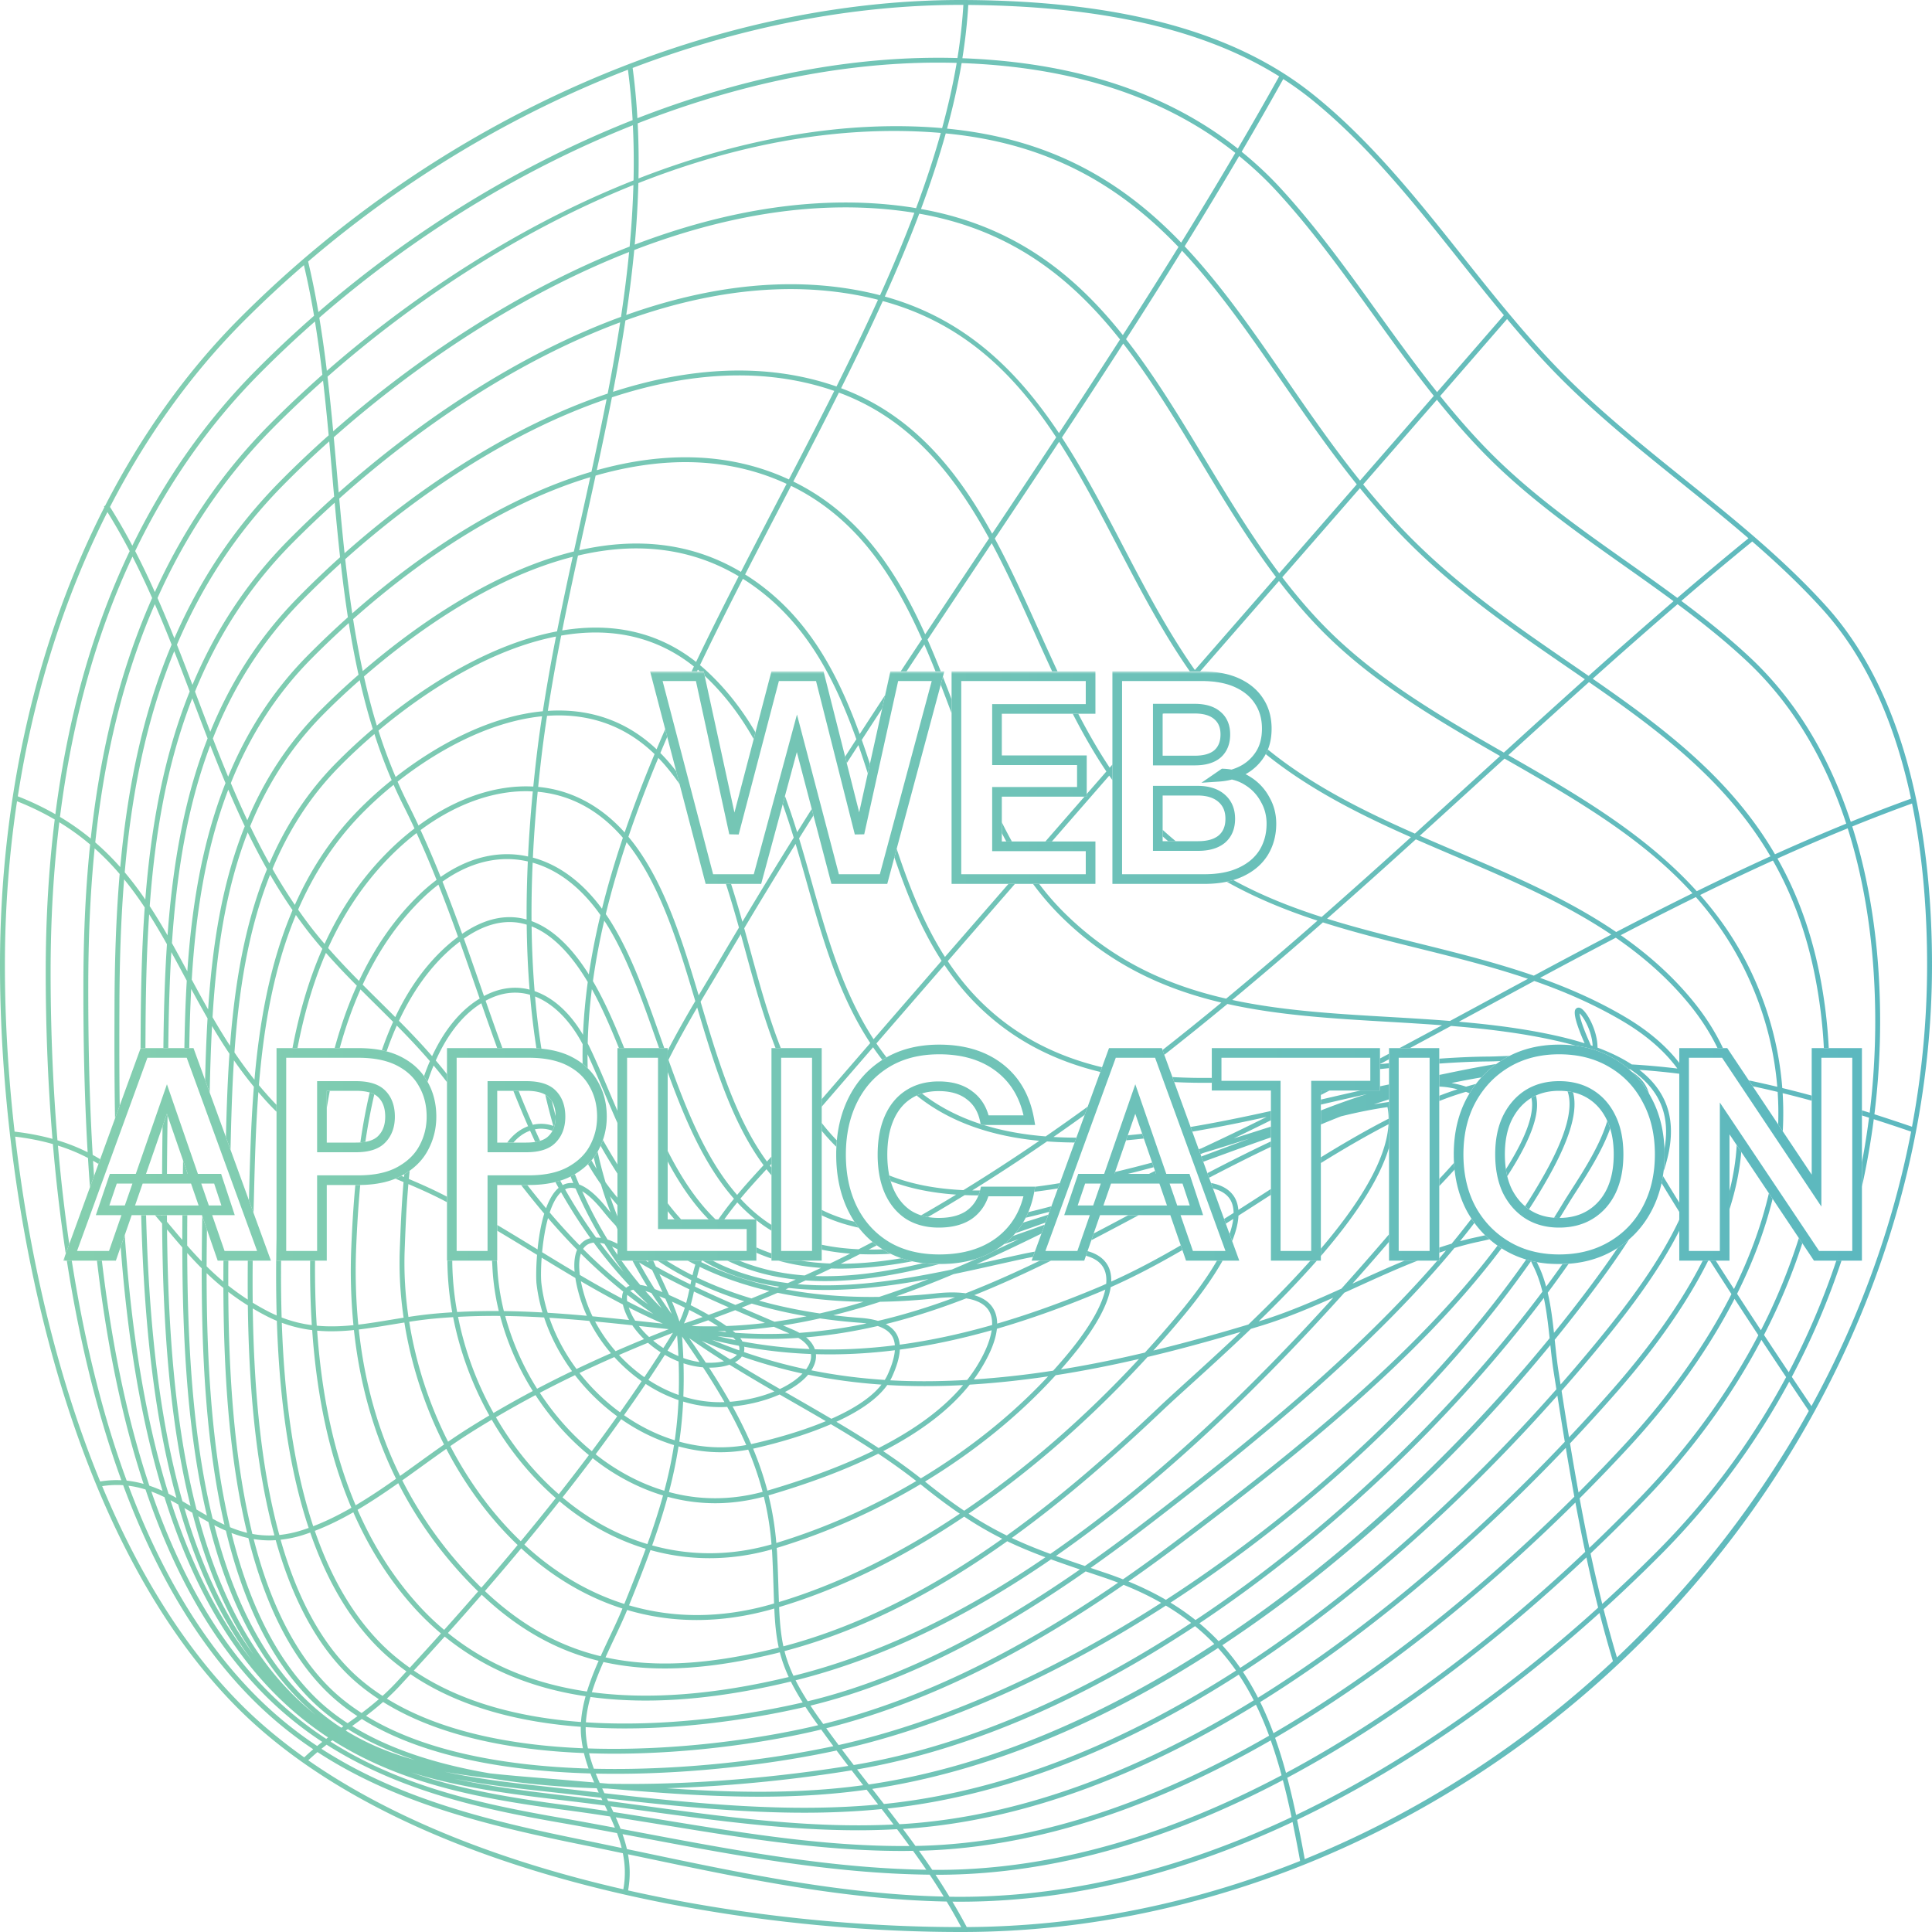
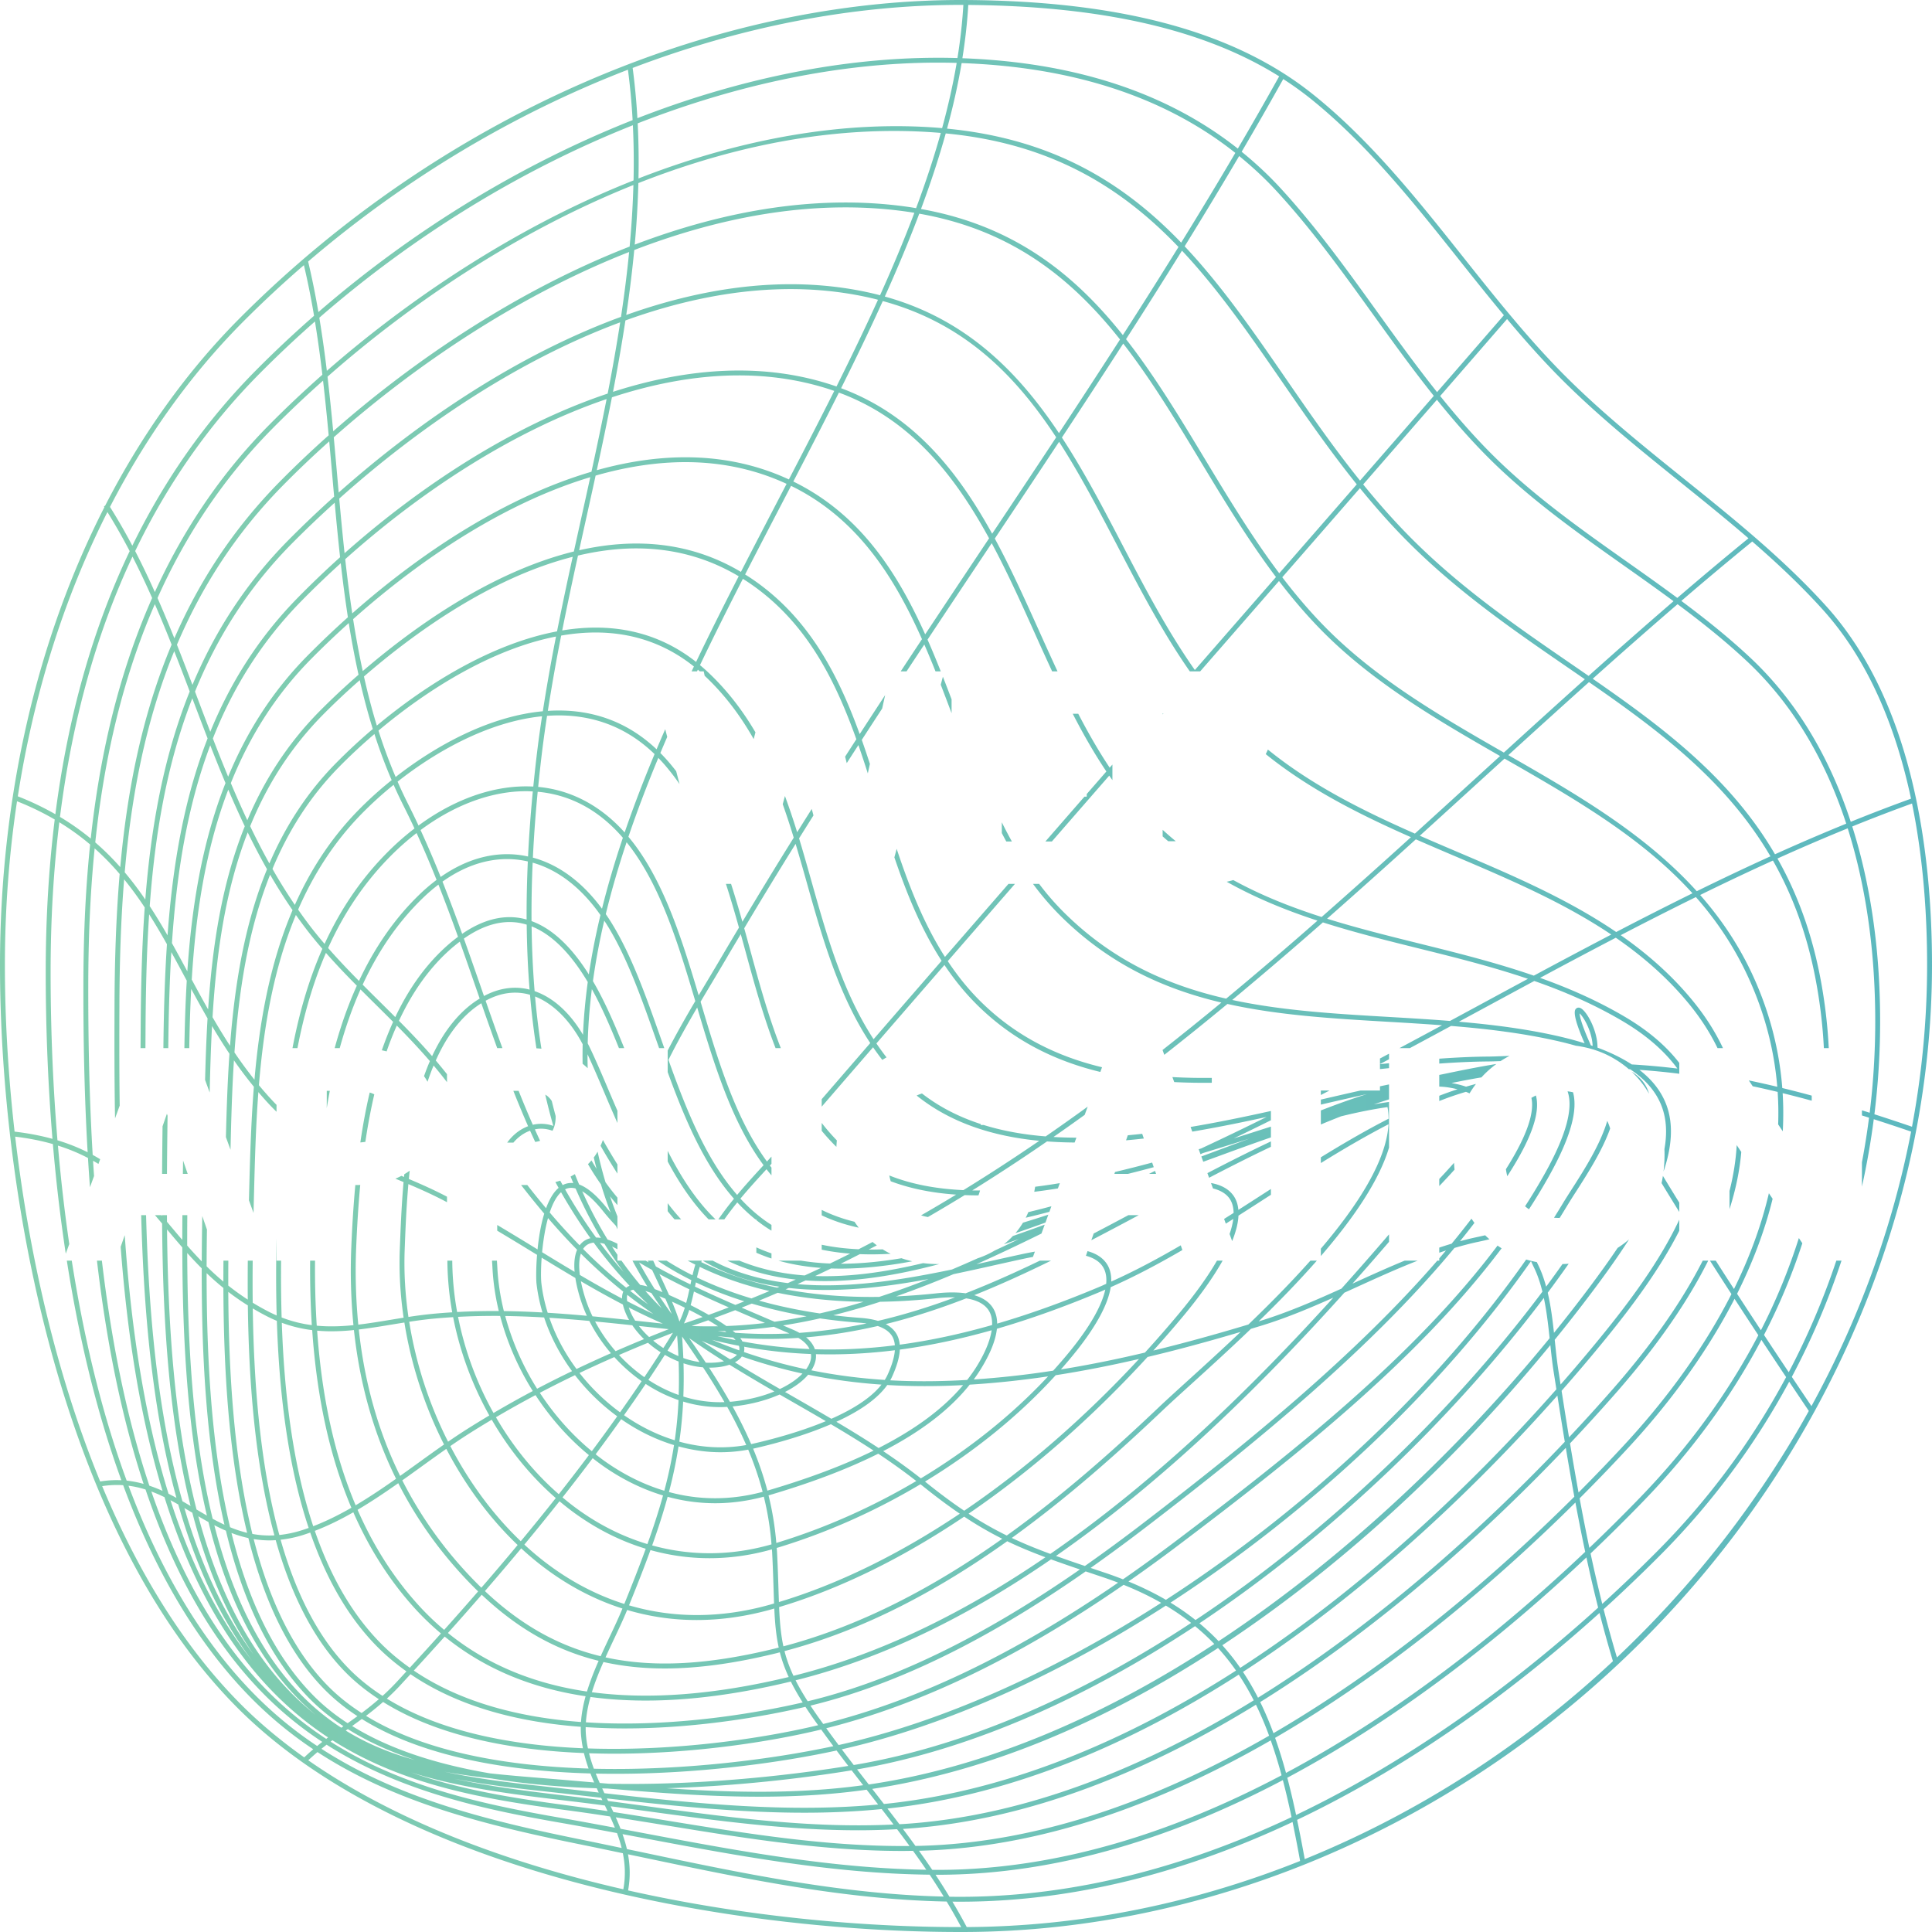
<svg xmlns="http://www.w3.org/2000/svg" width="400" height="400" viewBox="0 0 400 400" fill="none">
  <g opacity=".8">
    <path d="M200.001.003c32.125.202 55.588 6.562 71.731 19.443 11.9 9.496 21.685 21.804 31.147 33.706 6.707 8.436 13.643 17.16 21.239 24.75 7.644 7.638 16.249 14.562 24.57 21.257 10.119 8.144 20.583 16.564 29.419 26.346 18.126 20.066 21.91 51.537 21.893 74.404-.038 50.758-21.901 101.719-59.98 139.815-38.102 38.118-89.19 60.087-140.163 60.274l-1.034.002c-47.834 0-115.26-12.077-149.487-46.241C12.928 317.416.005 248.168 0 199.91c-.003-34.742 7.63-67.517 21.613-94.903l-.095-.153.255-.164c7.52-14.654 16.859-27.76 27.832-38.78C90.751 24.586 146.505 0 198.95 0c.352 0 .7.001 1.051.003zm-69.982 383.912c.431 2.35.503 4.824.021 7.475 23.795 5.356 48.222 7.611 68.96 7.592a115.064 115.064 0 0 0-3.002-5.289c-21.431-.41-42.506-4.842-62.894-9.136-1.027-.217-2.058-.426-3.085-.642zm137.592-6.688c-20.81 9.789-44.096 16.498-68.844 16.501-.529 0-1.054-.006-1.581-.012a112.312 112.312 0 0 1 2.966 5.264c23.985-.127 47.297-5.005 69.02-13.687a338.749 338.749 0 0 0-1.561-8.066zm-2.01-8.674c-21.852 11.525-46.194 19.599-71.515 19.599h-.393a136.01 136.01 0 0 1 2.88 4.543l.211.006c.658.01 1.327.014 1.983.014 24.67.002 47.888-6.712 68.632-16.499-.558-2.633-1.15-5.19-1.798-7.663zm-136.716 11.183c.355 1.013.668 2.044.912 3.099 1.171.246 2.345.485 3.515.731 20.14 4.243 40.953 8.615 62.071 9.098a136.53 136.53 0 0 0-2.904-4.53c-20.225-.217-40.536-4.044-60.191-7.756l-3.403-.642zm-63.153-16.985a48.7 48.7 0 0 0-1.909 1.699c18.089 12.607 41.302 21.231 65.231 26.708.479-2.662.375-5.118-.099-7.464-2.735-.573-5.468-1.152-8.211-1.709-19.671-3.99-38.712-8.601-55.012-19.234zm197.363-2.426c-22.135 12.74-47.054 22.223-72.727 22.852l-.11.002c.93 1.3 1.848 2.615 2.75 3.951.199.001.399.009.598.01l.48.001c25.217 0 49.472-8.074 71.245-19.587a100.818 100.818 0 0 0-2.236-7.229zm-135.607 15.932c.348.782.68 1.572.989 2.372l3.999.754c19.379 3.66 39.399 7.431 59.301 7.728a178.518 178.518 0 0 0-2.748-3.918c-.747.012-1.496.027-2.243.027-16.434 0-32.802-2.671-48.667-5.259-3.497-.571-7.056-1.15-10.631-1.704zm203.677-42.309c-15.992 14.422-37.468 30.852-62.61 42.834a338.796 338.796 0 0 1 1.577 8.129c23.571-9.563 45.235-23.621 63.809-40.979a251.909 251.909 0 0 1-2.776-9.984zM66.55 362.07c16.107 10.421 34.938 14.976 54.395 18.924 2.593.526 5.178 1.073 7.765 1.615a29.654 29.654 0 0 0-.968-3.088c-4.05-.76-8.155-1.52-12.198-2.225-15.567-2.716-32.817-6.45-47.923-16.075-.357.278-.714.56-1.071.849zm60.439 13.088c3.798.585 7.58 1.199 11.293 1.805 16.314 2.662 33.169 5.402 50.024 5.228-.85-1.163-1.71-2.322-2.581-3.476-2.664.143-5.33.224-7.994.224-14.787.001-29.548-2.014-43.907-3.973-2.434-.332-4.909-.669-7.393-.998.188.395.374.792.558 1.19zm133.04-22.219c-22.117 13.62-47.073 24.065-72.95 25.712l-.137.007a255.48 255.48 0 0 1 2.592 3.518c.27-.006.539-.004.809-.011 25.55-.626 50.365-10.093 72.411-22.807a68.475 68.475 0 0 0-2.725-6.419zm-191.584 7.653c14.657 9.31 31.245 12.911 47.273 15.707 3.843.67 7.739 1.39 11.592 2.112a59.808 59.808 0 0 0-1.011-2.334 446.4 446.4 0 0 0-9.074-1.309c-17.185-2.272-33.852-5.218-48.398-14.465-.127.094-.254.192-.382.289zm57.376 12.101l.089.184c2.707.357 5.402.724 8.051 1.085 16.68 2.277 33.907 4.616 51.035 3.782a506.16 506.16 0 0 0-2.452-3.195c-5.31.521-10.657.755-16.016.755-13.654 0-27.394-1.431-40.874-2.961l.167.35zm130.645-25.98c-21.736 13.958-46.454 24.92-72.714 27.725l-.017.002a451.887 451.887 0 0 1 2.477 3.243c.267-.016.536-.024.804-.041 25.722-1.638 50.546-12.04 72.556-25.604a52.877 52.877 0 0 0-3.106-5.325zm71.985-24.27c-15.996 15.097-37.364 32.509-61.928 45.617a167.232 167.232 0 0 1 1.819 7.71c25.148-12.021 46.607-28.511 62.536-42.926a310.479 310.479 0 0 1-2.427-10.401zM85.112 366.962c10.228 3.576 21.125 5.332 32.245 6.803 2.803.37 5.619.784 8.431 1.212-.182-.388-.367-.777-.554-1.166a575.217 575.217 0 0 0-6.96-.876l-.394-.047c-11.392-1.355-22.454-2.676-32.768-5.926zm40.029 4.305c18.703 2.128 37.923 4.09 56.67 2.337l-2.065-2.659-.317-.407c-7.373 1.045-14.786 1.449-22.187 1.449-10.55 0-21.075-.806-31.431-1.688-.378-.008-.757-.02-1.135-.03.154.333.308.667.465.998zm127.037-30.063c-24.157 15.828-48.186 25.635-71.595 29.169.805 1.035 1.614 2.074 2.422 3.119.213-.022.427-.037.64-.059 26.08-2.787 50.644-13.679 72.258-27.557a46.281 46.281 0 0 0-3.725-4.672zM94.039 368.266c7.704 1.681 15.746 2.639 23.961 3.616l.395.048c2.099.249 4.21.518 6.319.793l-.246-.515-2.922-.333c-3.344-.383-6.678-.765-10-1.126-6.06-.659-11.906-1.389-17.507-2.483zm-1.977-1.443c6.224 1.345 12.772 2.179 19.593 2.92 3.323.361 6.66.743 10.005 1.126l2.299.263a90.686 90.686 0 0 1-.412-.894c-7.287-.231-14.699-.854-21.841-2.039-3.27-.355-6.488-.788-9.644-1.376zm84.261-.295c-6.218 1.028-21.041 3.189-38.316 3.707 13.501.919 27.18 1.23 40.702-.625a784.717 784.717 0 0 1-2.386-3.082zm71.1-29.851c-22.035 14.558-45.981 25.524-69.973 29.658.81 1.049 1.616 2.086 2.419 3.119.127-.019.255-.032.382-.052 24.768-3.705 48.968-14.515 71.158-29.031a45.723 45.723 0 0 0-3.986-3.694zm-74.221 25.746c-11.505 2.506-28.386 4.824-45.738 4.824-1.371 0-2.745-.015-4.119-.045.26.652.532 1.3.817 1.94l1.921.164c21.532.422 41.57-2.392 49.543-3.69a403.592 403.592 0 0 1-2.424-3.193zm-98.288-6.527c-.672.498-1.341.981-2.007 1.458 7.986 4.938 17.946 8.006 28.551 9.8 3.685.408 7.433.71 11.226 1.016 3.155.254 6.215.519 9.275.782l1.057.091a50.947 50.947 0 0 1-.77-1.87c-17.469-.488-34.902-3.529-47.332-11.277zm251.259-44.816c-14.836 14.722-36.614 33.859-62.176 48.725a100.742 100.742 0 0 1 2.255 7.257c24.609-13.166 45.999-30.669 61.948-45.774a408.938 408.938 0 0 1-2.027-10.208zm-156.156 47c-10.654 2.579-26.527 5.005-42.899 5.005-1.716 0-3.438-.038-5.16-.094a31.11 31.11 0 0 0 .994 3.204c18.581.44 37.134-1.991 49.585-4.667a236.736 236.736 0 0 1-2.52-3.448zm-90.703-5.707a62.698 62.698 0 0 1-3.534 2.874c12.139 7.446 29.06 10.407 46.081 10.914a31.248 31.248 0 0 1-.963-3.209c-15.204-.601-30.304-3.529-41.584-10.579zm162.063-19.951c-22.128 14.262-45.399 24.859-67.096 29.754a395.78 395.78 0 0 0 2.477 3.254l.105-.018c23.901-4.038 47.771-14.923 69.748-29.404a49.893 49.893 0 0 0-5.234-3.586zM71.586 358.298c4.536 2.802 9.334 4.725 14.334 6.09-5.046-1.68-9.746-3.781-13.906-6.396l-.428.306zM25.5 307.496a19.703 19.703 0 0 0-4.346.192c7.28 17.452 16.772 33.25 28.898 45.354 3.897 3.89 8.247 7.477 12.933 10.806a49.1 49.1 0 0 1 1.868-1.683 82.362 82.362 0 0 1-12.343-10.097c-11.98-11.933-20.69-27.544-27.01-44.572zm141.259 45.888c-7.008 1.635-21.477 4.468-37.423 4.469-2.661 0-5.363-.091-8.077-.268-.006.416.002.831.026 1.242a21.96 21.96 0 0 0 .445 3.166c17.916.606 35.877-1.991 47.652-4.805-.4-.562-.806-1.116-1.2-1.684a83.211 83.211 0 0 1-1.423-2.12zm-83.881-4.468a47.08 47.08 0 0 1-2.786 2.767c11.028 6.81 25.747 9.669 40.6 10.276a22.997 22.997 0 0 1-.418-3.071 18.458 18.458 0 0 1-.025-1.373c-12.456-.922-25.093-3.958-35.26-10.892-.707.768-1.419 1.545-2.111 2.293zm-56.27-41.311c6.26 16.722 14.853 32.029 26.618 43.747a81.312 81.312 0 0 0 12.439 10.137c.353-.289.707-.572 1.06-.849a74.16 74.16 0 0 1-11.647-9.429c-11.355-11.299-19.336-26.223-24.947-42.826a20.392 20.392 0 0 0-3.523-.78zm206.02 20.518c-21.746 15.025-41.992 24.784-61.559 29.689a255.732 255.732 0 0 0 2.555 3.481c21.575-4.796 44.738-15.294 66.782-29.444-2.367-1.355-4.957-2.595-7.778-3.726zM31.338 308.8c5.551 16.167 13.387 30.68 24.454 41.693a74.317 74.317 0 0 0 11.745 9.518c.13-.1.26-.2.39-.298a68.299 68.299 0 0 1-10.735-8.734c-10.84-10.807-18.171-25.162-23.142-41.009a30.179 30.179 0 0 0-2.711-1.17zm292.846-9.042c-14.868 15.627-37.038 36.324-63.271 52.634a69.101 69.101 0 0 1 2.743 6.447c25.677-14.961 47.525-34.251 62.292-48.962a610.106 610.106 0 0 1-1.764-10.119zM44.371 315.771c3.564 13.98 9.3 26.488 18.491 35.632a48.444 48.444 0 0 0 7.8 6.311l.444-.318c-2.499-1.648-4.8-3.483-6.844-5.54-8.755-8.807-14.17-21.164-17.492-34.944a37.627 37.627 0 0 1-2.399-1.141zm180.403 9.572c-15.628 10.92-35.539 22.585-56.974 27.788a86.05 86.05 0 0 0 1.214 1.797c.468.675.951 1.335 1.427 2.003 19.399-4.803 39.481-14.425 61.055-29.259a77.049 77.049 0 0 0-2.981-1.072l-.556-.187-3.185-1.07zm-61.041 22.803c-10.881 2.626-20.922 3.939-30.089 3.939-3.963 0-7.756-.253-11.392-.742-.494 1.766-.836 3.522-.95 5.241 18.591 1.211 36.598-2.194 44.885-4.107-.968-1.542-1.785-2.977-2.454-4.331zm-115.81-30.763c3.296 13.331 8.596 25.248 17.056 33.76 2.083 2.095 4.433 3.964 6.999 5.63.67-.479 1.346-.962 2.023-1.46-2.369-1.552-4.55-3.281-6.493-5.209-7.886-7.826-12.914-19.05-16.087-31.663a24.096 24.096 0 0 1-3.498-1.058zm44.146 21.455a904.956 904.956 0 0 1-6.393 7.04c9.97 6.761 22.373 9.736 34.614 10.644.116-1.757.458-3.543.952-5.333-11.377-1.687-21.12-5.807-29.173-12.351zM41.06 313.925c3.929 14.634 10.147 27.711 19.97 37.318a54.19 54.19 0 0 0 4.293 3.774 51.26 51.26 0 0 1-3.175-2.897c-9.537-9.487-15.406-22.495-18.992-36.999a87.132 87.132 0 0 1-2.096-1.196zm11.46 4.726c3.137 12.26 8.053 23.144 15.7 30.734 1.98 1.965 4.222 3.709 6.652 5.278a63.883 63.883 0 0 0 3.562-2.864c-2.328-1.528-4.503-3.218-6.448-5.131-7.081-6.965-11.791-16.777-14.905-27.795-.426.026-.851.05-1.265.05-1.141 0-2.236-.098-3.296-.272zm165.081 4.196c-16.452 11.314-34.204 20.38-52.88 25.044.679 1.348 1.514 2.786 2.504 4.339 21.132-5.057 40.818-16.49 56.359-27.291-2.13-.723-4.12-1.412-5.983-2.092zm104.838-33.909c-14.848 16.744-37.542 39.349-65.096 57.211a53.896 53.896 0 0 1 3.112 5.341c26.415-16.437 48.708-37.351 63.52-52.982-.529-3.203-1.036-6.394-1.536-9.57zM64.231 317.302a44.7 44.7 0 0 1-1.484.501 24.067 24.067 0 0 1-4.65.978c3.068 10.788 7.69 20.371 14.598 27.166 1.962 1.929 4.152 3.638 6.51 5.169a46.42 46.42 0 0 0 2.93-2.887c.66-.715 1.34-1.456 2.013-2.188-2.127-1.517-4.153-3.192-6.024-5.084-6.287-6.354-10.748-14.543-13.893-23.655zm96.493 24.983c-8.49 2.084-16.13 3.153-23.113 3.153-4.476.001-8.682-.446-12.675-1.338-.905 2.058-1.746 4.16-2.395 6.256 11.838 1.571 25.44.529 40.752-3.146-.815-1.775-1.411-3.448-1.838-5.116-.244.062-.486.131-.731.191zm-60.993-12.111a707 707 0 0 1-6.989 7.917c7.935 6.432 17.548 10.477 28.783 12.124.653-2.138 1.5-4.274 2.414-6.362-8.934-2.188-16.803-6.692-24.208-13.679zm108.799-11.078c-13.779 9.821-29.251 18.309-46.107 22.745.425 1.674 1.025 3.342 1.855 5.119 18.4-4.563 35.911-13.44 52.164-24.544-2.811-1.052-5.399-2.114-7.912-3.32zm112.457-40.611c-13.387 16.332-32.392 36.382-56.728 54.326a266.836 266.836 0 0 1-11.196 7.82 47.19 47.19 0 0 1 3.716 4.682c27.81-18.025 50.661-40.915 65.455-57.674l-.583-3.728c-.27-1.73-.465-3.538-.664-5.426zM73.151 313.101c-2.606 1.492-5.26 2.807-7.974 3.845 3.1 8.988 7.489 17.054 13.667 23.299 1.86 1.88 3.877 3.541 5.996 5.045a895.08 895.08 0 0 0 6.45-7.099 56.354 56.354 0 0 1-5.355-5.135c-5.217-5.731-9.459-12.38-12.784-19.955zm86.49 20.119c-5.225 1.462-10.381 2.189-15.417 2.189a50.347 50.347 0 0 1-14.379-2.081l-.012.029c-.76 1.867-1.692 3.84-2.679 5.929a250.002 250.002 0 0 0-1.79 3.854c10.035 2.204 21.45 1.515 35.117-1.838.25-.062.497-.131.746-.195-.551-2.513-.781-5.088-.918-8.085-.223.065-.446.136-.668.198zM35.298 310.602c3.97 12.375 9.421 23.78 16.894 33.225-6.96-9.274-11.86-20.332-15.286-32.338a61.518 61.518 0 0 0-1.608-.887zm335.134-24.535a155.4 155.4 0 0 1-26.453 35.67 322.627 322.627 0 0 1-11.967 11.444c.849 3.33 1.765 6.657 2.758 9.977 15.748-14.874 29.237-32.129 39.727-51.034a1796.646 1796.646 0 0 1-4.065-6.057zm-262.52 34.502a591.428 591.428 0 0 1-7.517 8.846c7.323 6.909 15.109 11.349 23.967 13.485.618-1.376 1.256-2.729 1.877-4.046.971-2.055 1.887-3.997 2.632-5.823-6.066-1.932-11.855-5.032-17.264-9.296a62.37 62.37 0 0 1-3.695-3.166zm-69.742-8.35c3.288 11.2 7.891 21.532 14.298 30.289-5.781-8.473-9.833-18.488-12.65-29.317l-.159-.094a269.57 269.57 0 0 0-1.49-.878zm161.452 1.784c-12.742 8.58-25.733 14.978-38.315 18.726.133 3.07.351 5.641.887 8.126 16.53-4.355 31.736-12.647 45.312-22.271a73.762 73.762 0 0 1-7.884-4.581zm120.014-45.284c-17.892 23.72-42.992 48.484-71.309 67.363a46.594 46.594 0 0 1 3.974 3.707c26.624-17.578 50.307-40.454 68.532-62.731-.297-2.812-.629-5.649-1.197-8.339zm-237.18 38.362c-2.761 1.942-5.563 3.824-8.422 5.51 3.289 7.518 7.486 14.11 12.65 19.784a55.272 55.272 0 0 0 5.275 5.072 693.945 693.945 0 0 0 7.03-7.963 84.399 84.399 0 0 1-4.71-4.969 84.654 84.654 0 0 1-11.824-17.434zm234.521-45.975c-18.739 26.754-45.656 51.858-74.636 70.704a50.632 50.632 0 0 1 5.177 3.601c28.588-19.01 53.908-44.066 71.824-67.987-.443-1.789-1.007-3.498-1.777-5.062a39.438 39.438 0 0 1-.588-1.256zm-157.163 59.672c-4.305 1.22-8.636 1.831-12.923 1.831-4.135 0-8.228-.57-12.218-1.681-1.329 3.653-2.815 7.432-4.441 11.44 9.205 2.707 19.035 2.705 29.135-.123.299-.083.599-.177.898-.264-.039-1-.074-2.036-.109-3.146-.069-2.18-.147-4.65-.294-7.445-.01-.207-.035-.406-.048-.612zm-43.974-9.963a505.823 505.823 0 0 1-7.279 8.975 61.736 61.736 0 0 0 3.673 3.15c5.33 4.201 11.04 7.245 17.022 9.139 1.652-4.075 3.136-7.852 4.439-11.428-5.414-1.637-10.627-4.291-15.478-7.937a55.817 55.817 0 0 1-2.377-1.899zm248.839-33.41c-6.179 11.717-14.317 22.932-24.322 33.278a367.683 367.683 0 0 1-11.047 10.947 311.914 311.914 0 0 0 2.42 10.44 320.866 320.866 0 0 0 11.53-11.046 154.383 154.383 0 0 0 26.537-35.906c-1.78-2.665-3.481-5.23-5.118-7.713zM190.57 307.297c-9.307 5.546-19.407 10.07-29.762 13.191.018.285.051.561.066.848.147 2.807.226 5.283.295 7.467.032 1.018.063 1.965.098 2.883 12.297-3.696 24.988-9.941 37.45-18.291-2.407-1.641-4.942-3.527-7.753-5.792-.129-.105-.264-.203-.394-.306zm28.701-215.825c-4.44 6.724-8.885 13.4-13.306 20.03 3.354 6.204 6.31 12.766 9.233 19.262a705.117 705.117 0 0 0 3.751 8.236h-1.116a758.81 758.81 0 0 1-3.559-7.821c-2.839-6.31-5.711-12.681-8.948-18.719l-1.238 1.856a7512.426 7512.426 0 0 0-12.05 18.111c.954 2.164 1.86 4.361 2.738 6.573h-1.09a197.141 197.141 0 0 0-2.316-5.566 2828.682 2828.682 0 0 0-3.677 5.566h-1.21a2751.56 2751.56 0 0 1 4.402-6.666c-5.884-13.209-13.555-25.116-27.085-31.735-.006-.004-.014-.006-.02-.009l-1.94 3.725c-2.532 4.863-5.071 9.74-7.574 14.625.304.191.609.374.912.574 11.983 7.907 18.208 19.775 22.813 32.473 1.752-2.699 3.509-5.392 5.268-8.077l-.618 2.791a2006.962 2006.962 0 0 0-4.22 6.483c.583 1.648 1.14 3.31 1.683 4.976l-.434 1.96a235.315 235.315 0 0 0-1.948-5.863c-.806 1.245-1.61 2.493-2.412 3.741l-.338-1.34a1479.38 1479.38 0 0 1 2.326-3.605c-4.577-12.807-10.72-24.804-22.678-32.695-.271-.179-.544-.345-.816-.516-3.042 5.947-6.027 11.905-8.878 17.865.508.425 1.015.864 1.513 1.328 4.079 3.799 7.311 8.05 9.97 12.587l-.366 1.399c-2.68-4.743-5.962-9.176-10.15-13.109l-.027-.125-.171-.787h-.809c-.136-.119-.271-.238-.407-.354l-.167.354h-1.123l.479-1.009c-6.24-4.983-13.199-7.04-20.361-7.04-2.358 0-4.737.227-7.12.638a387.739 387.739 0 0 0-2.763 15.589 33.996 33.996 0 0 1 3.269-.059c7.412.229 13.869 2.927 19.246 8.015.584-1.386 1.18-2.773 1.786-4.159l.416 1.592a336.26 336.26 0 0 0-1.421 3.333 35.731 35.731 0 0 1 1.723 1.858 46.31 46.31 0 0 1 1.554 1.912l.698 2.67a47.821 47.821 0 0 0-3.02-3.923 34.368 34.368 0 0 0-1.378-1.502c-2.267 5.456-4.35 10.905-6.193 16.337a37.002 37.002 0 0 1 1.555 1.972c6.143 8.406 9.681 19.731 12.995 30.853.638-1.074 1.27-2.133 1.89-3.168 1.04-1.74 2.048-3.424 2.994-5.044 1.135-1.944 2.302-3.879 3.454-5.818-.847-3.032-1.729-6.062-2.697-9.047h1.064a222.68 222.68 0 0 1 2.346 7.845 1025.022 1025.022 0 0 1 10.628-17.414 160.306 160.306 0 0 0-2.278-6.93l.459-1.698a149.252 149.252 0 0 1 2.528 7.496 1391.37 1391.37 0 0 1 3.024-4.813l.352 1.338c-.996 1.581-1.99 3.164-2.98 4.749.906 2.985 1.753 5.984 2.592 8.963 3.179 11.277 6.453 22.842 12.835 32.623a18761.5 18761.5 0 0 1 14.085-16.238c-4.238-6.557-7.225-13.901-9.778-21.414l.474-1.77c2.609 7.852 5.633 15.554 9.999 22.383 4.383-5.047 8.768-10.086 13.148-15.12h1.341c-4.634 5.324-9.271 10.655-13.908 15.994 1.953 2.942 4.156 5.719 6.709 8.257 7.335 7.292 15.915 11.478 25.231 13.711l-.355.975c-9.427-2.278-18.124-6.546-25.59-13.968-2.539-2.524-4.733-5.276-6.683-8.182-4.702 5.414-9.398 10.83-14.089 16.245a55.643 55.643 0 0 0 2.098 2.887 19.371 19.371 0 0 0-.873.525 55.885 55.885 0 0 1-1.912-2.618 13225.4 13225.4 0 0 0-10.637 12.298v-1.549c3.345-3.87 6.695-7.744 10.052-11.62-6.567-9.95-9.894-21.695-13.121-33.145a517.684 517.684 0 0 0-2.333-8.095 1013.045 1013.045 0 0 0-10.64 17.476c.414 1.489.823 2.979 1.229 4.461 1.875 6.864 3.785 13.83 6.349 20.348h-1.088c-2.507-6.454-4.39-13.317-6.239-20.082-.32-1.17-.642-2.344-.967-3.52-.984 1.66-1.983 3.314-2.954 4.977a540.39 540.39 0 0 1-3 5.054 850.291 850.291 0 0 0-2.365 3.97l.099.336c3.491 11.741 7.088 23.781 13.642 32.744.316-.343.627-.685.937-1.023v1.5l-.33.36c.108.141.22.279.33.418v1.611c-.35-.416-.694-.838-1.029-1.269-1.83 1.99-3.667 4.007-5.4 6.084 1.691 1.836 3.536 3.487 5.582 4.891.278.191.562.374.847.554v1.19a27.761 27.761 0 0 1-1.419-.91 30.563 30.563 0 0 1-1.713-1.269v-.156h-.195a35.663 35.663 0 0 1-3.753-3.513 66.692 66.692 0 0 0-2.681 3.513h-1.236a65.515 65.515 0 0 1 3.232-4.273c-6.16-6.993-10.172-16.468-13.727-26.222v-4.45c1.823-3.536 3.785-6.973 5.717-10.25-3.368-11.326-6.904-22.95-13.11-31.444a40.208 40.208 0 0 0-1.112-1.447c-1.658 4.977-3.11 9.94-4.307 14.883.383.558.761 1.128 1.129 1.722 4.214 6.8 7.189 15.252 10.339 24.201l.642 1.82h-1.072l-.525-1.484c-3.131-8.895-6.088-17.297-10.246-24.004-.191-.31-.389-.605-.585-.905a139.978 139.978 0 0 0-2.345 12.526c.271.462.54.932.807 1.417 2.058 3.737 3.868 7.961 5.674 12.45h-1.093c-1.743-4.318-3.493-8.376-5.467-11.962l-.144-.252c-.471 3.76-.763 7.504-.858 11.23.143.279.286.557.424.845 1.356 2.844 2.645 5.881 4.009 9.097a564.79 564.79 0 0 0 1.723 4.021v2.528a401.793 401.793 0 0 1-2.655-6.154c-1.206-2.842-2.355-5.536-3.538-8.08-.004.966.009 1.93.034 2.892a12.72 12.72 0 0 0-1.054-.914c-.021-1.349-.017-2.7.015-4.054-2.581-4.916-6.072-8.405-9.857-9.884.328 3.715.767 7.318 1.316 10.806a25.968 25.968 0 0 0-1.033-.076c-.557-3.576-1-7.269-1.327-11.078a11.352 11.352 0 0 0-.685-.182 11.135 11.135 0 0 0-2.407-.264c-2.036 0-4.09.573-6.101 1.673a709.466 709.466 0 0 0 3.477 9.808h-1.077a716.886 716.886 0 0 1-3.29-9.287c-.648.408-1.29.863-1.924 1.384-3.2 2.63-5.636 6.276-7.506 10.468a98.429 98.429 0 0 1 2.322 2.834v1.655a90.035 90.035 0 0 0-2.772-3.452 50.189 50.189 0 0 0-1.256 3.371 11.615 11.615 0 0 0-.728-1.169c.375-1.061.779-2.1 1.216-3.11-2.208-2.562-4.517-4.999-6.852-7.363a68.48 68.48 0 0 0-2.107 5.351 18.354 18.354 0 0 0-.99-.232 69.295 69.295 0 0 1 2.335-5.885 646.826 646.826 0 0 0-3.508-3.493 666.685 666.685 0 0 1-3.244-3.224c-1.736 3.902-3.148 7.981-4.3 12.152h-1.049c1.213-4.438 2.717-8.778 4.586-12.921-2.17-2.189-4.324-4.44-6.395-6.791-2.7 6.231-4.575 12.86-5.893 19.712h-1.031c1.364-7.15 3.326-14.065 6.187-20.556a91.048 91.048 0 0 1-3.063-3.728 94.986 94.986 0 0 1-2.421-3.284c-4.649 11.167-6.678 23.357-7.654 35.249a74.988 74.988 0 0 0 2.785 3.173c.286.308.575.606.864.898v1.429a44.171 44.171 0 0 1-1.606-1.637 75 75 0 0 1-2.155-2.433c-.538 7.142-.724 14.158-.895 20.752a2127.15 2127.15 0 0 0-.108 4.257l-.949-2.604.043-1.68c.18-6.928.377-14.317.978-21.834a85.846 85.846 0 0 1-4.13-5.479c-.399 6.235-.568 12.454-.706 18.519l-.952-2.612c.141-5.675.332-11.465.732-17.262a119.538 119.538 0 0 1-3.608-5.743c-.248 4.576-.386 9.179-.486 13.776l-.95-2.611c.108-4.259.258-8.517.51-12.751a258.038 258.038 0 0 1-3.385-6.1 335.44 335.44 0 0 0-.4 12.261h-1.013c.076-4.562.213-9.237.495-13.964l-.492-.915a545.494 545.494 0 0 0-2.705-4.993c-.395 6.53-.56 13.17-.631 19.872h-1.013c.078-7.261.268-14.448.736-21.505-1.183-2.108-2.4-4.18-3.685-6.2-.55 8.227-.712 16.507-.75 24.71-.005.986-.012 1.984-.019 2.995h-.989l-.024.065.02-3.065c.04-8.671.22-17.427.845-26.119a72.361 72.361 0 0 0-4.26-5.821c-.71 8.771-.954 17.606-.98 26.374-.019 6.249-.039 13.147.062 20.468l-.966 2.653c-.148-8.31-.13-16.125-.109-23.125.027-9.135.292-18.341 1.067-27.477a54.41 54.41 0 0 0-5.181-5.303c-1.016 10.125-1.305 19.744-1.319 28.348-.016 10.876.184 22.799.914 35.11.531.289 1.047.588 1.55.895l-.357.981a37.285 37.285 0 0 0-1.12-.664c.066 1.052.136 2.106.21 3.162l-.847 2.325a425.015 425.015 0 0 1-.41-6.058 37.648 37.648 0 0 0-6.22-2.563 352.473 352.473 0 0 0 2.344 20.386l-.725 1.991a350.825 350.825 0 0 1-2.664-22.692c-2.349-.673-4.936-1.195-7.808-1.542 2.755 23.626 8.34 48.855 17.603 71.397a20.69 20.69 0 0 1 4.382-.257C19.8 291.85 16.215 276.226 13.836 261h1.021c2.391 15.268 6 30.926 11.369 45.548a21.03 21.03 0 0 1 3.506.678c-4.807-14.583-7.81-30.419-9.659-46.226h1.02c1.875 15.958 4.927 31.933 9.832 46.594.933.314 1.842.677 2.73 1.08-4.888-16.073-7.398-33.609-8.673-50.526l.844-2.426c1.232 17.889 3.794 36.574 9.065 53.542.553.276 1.1.566 1.641.862-5.065-18.443-6.779-38.977-7.302-58.546h1.013c.532 19.838 2.286 40.66 7.527 59.237a143.1 143.1 0 0 1 1.685.983c-4.6-18.472-5.736-39.165-5.893-58.474a212.7 212.7 0 0 0-1.484-1.746h1.332l.14.165v-.165h1.014l.007 1.374.7.834c.813.972 1.634 1.949 2.471 2.924 0-1.726.009-3.437.022-5.132h1.015a729.1 729.1 0 0 0-.022 6.302 88.196 88.196 0 0 0 3.014 3.278c.013-3.204.053-6.343.107-9.389l.967 2.797c-.036 2.487-.06 5.029-.067 7.612a57.633 57.633 0 0 0 3.47 3.161 521.31 521.31 0 0 1 .017-4.341h1.011a509.83 509.83 0 0 0-.014 5.166 49.766 49.766 0 0 0 4.04 2.901c-.026-2.766-.02-5.463.004-8.067h1.012c-.026 2.806-.03 5.722.003 8.715a51.05 51.05 0 0 0 3.511 1.959c.485.246.97.469 1.451.68-.156-5.54-.137-10.938-.03-16.03V261h.944a304.56 304.56 0 0 0 .112 11.767 26.538 26.538 0 0 0 6.247 1.585A187.63 187.63 0 0 1 64.211 261h1.013c-.039 4.67.08 9.158.355 13.469 2.534.236 5.057.151 7.596-.107a116.292 116.292 0 0 1-.439-16.215c.173-4.125.426-8.436.831-12.807h.647c.124 0 .247-.004.37-.005-.408 4.387-.663 8.714-.837 12.854a115.297 115.297 0 0 0 .435 16.062c2.2-.258 4.413-.623 6.66-.995.897-.149 1.807-.297 2.723-.443-.69-4.699-.968-9.433-.79-14.111l.004-.14c.153-4.033.335-8.807.774-13.829a362.73 362.73 0 0 0-1.695-.701c.43-.175.843-.371 1.242-.584l.55.227c.017-.188.037-.377.055-.566l.014-.006c.385-.229.753-.47 1.105-.722a146.9 146.9 0 0 0-.174 1.717c2.596 1.093 5.23 2.267 7.894 3.662v1.148c-.124-.067-.247-.135-.372-.201-2.565-1.347-5.109-2.488-7.62-3.552-.44 4.999-.618 9.671-.761 13.446l-.005.139c-.175 4.615.1 9.285.778 13.919a91.242 91.242 0 0 1 5.057-.647 122.71 122.71 0 0 1 4.008-.311A63.126 63.126 0 0 1 92.623 261h1.013a62.2 62.2 0 0 0 1.01 10.639c2.896-.16 5.768-.222 8.626-.203a48.617 48.617 0 0 1-1.308-8.832c-.026-.501-.061-1.037-.098-1.604h1.015c.036.547.069 1.066.095 1.552.156 2.966.62 5.948 1.345 8.894 2.671.035 5.333.134 7.993.285a34.891 34.891 0 0 1-1.225-5.882c-.103-.868-.125-3.22.102-6.046-.241-.148-.486-.296-.727-.445a705.814 705.814 0 0 0-7.52-4.558v-1.181a669.52 669.52 0 0 1 8.349 5.06c.244-2.421.672-5.078 1.385-7.406a180.696 180.696 0 0 1-4.797-5.933h1.284a178.032 178.032 0 0 0 3.892 4.814c.653-1.783 1.502-3.286 2.597-4.216-.224-.401-.446-.804-.666-1.208.343-.085.678-.18 1.005-.284.169.307.336.615.507.92.098-.05.194-.107.296-.149a3.842 3.842 0 0 1 1.898-.273 92.266 92.266 0 0 1-.558-1.362c.146-.074.29-.149.432-.228l.44-.251.013-.009c.29.722.584 1.437.887 2.144 1.733.639 3.641 2.253 5.709 4.843.261.327.534.642.803.96a86.594 86.594 0 0 1-2.002-5.84 52.848 52.848 0 0 1-2.682-4.181c.253-.249.493-.505.72-.771l.122.205c.302.527.619 1.041.938 1.555a86.369 86.369 0 0 1-.58-2.361c.289-.387.553-.792.792-1.212a85.374 85.374 0 0 0 1.639 6.348 50.99 50.99 0 0 0 2.467 3.176v1.543a51.44 51.44 0 0 1-1.536-1.82 85.344 85.344 0 0 0 1.536 4.162v2.664c-.101-.235-.204-.469-.303-.703a47.056 47.056 0 0 1-2.705-3.093c-1.562-1.957-2.993-3.312-4.284-4.067a87.43 87.43 0 0 0 5.252 9.994c.62.2 1.298.483 2.04.86v1.146a16.795 16.795 0 0 0-1.128-.559c.369.574.747 1.141 1.128 1.702V261h.838a76.53 76.53 0 0 0 3.879 5.034c.44.058.926.159 1.477.322a95.651 95.651 0 0 1-3.084-5.356h2.734c.201.118.403.237.605.354l-.158-.354h1.111c.185.405.37.809.558 1.212a141.036 141.036 0 0 0 7.156 3.713c.062-.293.126-.587.19-.881a61.845 61.845 0 0 1-6.994-4.044h1.843a61.373 61.373 0 0 0 5.382 3.033c.171-.733.365-1.468.587-2.203a60.682 60.682 0 0 1-1.583-.83h2.924c-.039.101-.079.202-.113.304 4.762 2.318 10.02 4.087 15.725 5.295l.463-.2c-3.966-.591-7.823-1.6-11.488-3.16A38.396 38.396 0 0 1 145.49 261h2.068c.88.469 1.786.908 2.724 1.308 4.101 1.745 8.405 2.798 12.827 3.342.55-.242 1.098-.487 1.646-.733-4.637-.502-9.124-1.614-13.359-3.537-.271-.123-.539-.25-.804-.38h2.48c4.288 1.763 8.831 2.72 13.527 3.069 1.128-.517 2.259-1.029 3.38-1.562-3.058-.221-6.01-.709-8.82-1.507h4.665a48.57 48.57 0 0 0 6.027.596 297.16 297.16 0 0 0 4.164-2.048 46.359 46.359 0 0 1-5.89-.814v-1.027c2.439.519 4.995.822 7.642.939.967-.495 1.93-.998 2.892-1.504.285.237.577.467.877.689a331.7 331.7 0 0 1-1.673.877c.953.008 1.916-.009 2.888-.045.112.071.224.144.339.213l.008.005c.423.251.857.483 1.3.7a65.418 65.418 0 0 1-6.385.078 285.768 285.768 0 0 1-3.951 1.986c4.059-.002 8.277-.421 12.572-1.142.725.249 1.472.459 2.243.631-5.776 1.088-11.446 1.67-16.822 1.489a274.02 274.02 0 0 1-3.287 1.565c7.25.254 14.821-.861 22.347-2.67 1.074.132 2.186.2 3.336.201-9.286 2.458-18.728 4-27.665 3.379-.557.254-1.11.516-1.669.767 10.424.919 21.435-.828 31.975-3.028 1.771-.748 3.537-1.52 5.297-2.309a18.623 18.623 0 0 0 3.59-1.636c1.667-.773 3.33-1.559 4.988-2.356-1.034.363-2.076.722-3.124 1.078a17.152 17.152 0 0 0 1.861-1.709 506.736 506.736 0 0 0 6.589-2.35l-.671 1.841c-4.458 2.195-8.946 4.335-13.472 6.35 1.237-.273 2.467-.548 3.684-.82 1.999-.447 3.956-.883 5.86-1.293a63.498 63.498 0 0 1 2.567-.499l-.191.524-.211.575c-.632.116-1.283.245-1.953.389-1.901.409-3.856.846-5.851 1.292a580.144 580.144 0 0 1-8.635 1.884 201.263 201.263 0 0 1-11.904 4.605 129.79 129.79 0 0 0 8.329-.629c2.349-.253 4.371-.252 6.075-.01 5.172-2.015 10.285-4.303 15.384-6.764h2.313c-5.276 2.592-10.565 5.013-15.913 7.152 1.777.523 3.085 1.397 3.874 2.65.575.912.861 2 .875 3.237 6.864-2.008 13.991-4.582 21.453-7.732.374-.158.745-.339 1.118-.501.133-1.386-.08-2.566-.666-3.501-.684-1.093-1.871-1.861-3.528-2.311l.334-.962c1.878.521 3.235 1.431 4.053 2.736.625.997.899 2.196.853 3.569 4.844-2.172 9.645-4.737 14.392-7.503l.337.975c-4.889 2.843-9.836 5.474-14.838 7.686-.522 3.389-2.795 7.712-6.779 12.804a97.342 97.342 0 0 1-3.538 4.23c5.549-.896 11.305-2.048 17.402-3.491a239.221 239.221 0 0 0 7.067-8.098c3.341-4.006 5.971-7.686 7.849-10.94h1.171c-1.926 3.432-4.683 7.321-8.241 11.589a242.346 242.346 0 0 1-6.108 7.032c6.157-1.496 12.673-3.284 19.68-5.396 4.315-4.146 8.764-8.637 12.845-13.225h1.334c-3.816 4.346-7.972 8.607-12.056 12.58.144-.044.284-.085.429-.13 5.589-1.718 11.214-4.162 16.71-6.646a658.76 658.76 0 0 0 9.858-11.244v1.549a658.311 658.311 0 0 1-7.565 8.654l.464-.211c3.408-1.552 6.863-3.118 10.348-4.552h2.693c-4.25 1.665-8.471 3.584-12.621 5.473-.852.388-1.708.777-2.568 1.166-16.684 18.569-36.926 38.653-59.706 54.501 1.866.673 3.848 1.357 5.986 2.08a360.525 360.525 0 0 0 12.368-9.101c20.999-16.099 43.616-34.522 60.598-54.119h.403v-.468c.468-.543.932-1.087 1.391-1.632-.464.149-.927.304-1.391.462v-1.057a82.364 82.364 0 0 1 2.559-.815 172.464 172.464 0 0 0 4.112-5.178c.197.298.4.591.61.876a167.696 167.696 0 0 1-2.991 3.795 61.092 61.092 0 0 1 3.484-.85c.618-.13 1.192-.259 1.725-.382.291.285.59.56.898.827-.721.173-1.521.358-2.414.546-1.613.339-3.228.775-4.842 1.251-17.306 20.895-41.317 40.521-63.525 57.547a367.333 367.333 0 0 1-11.796 8.699c.806.271 1.623.547 2.477.833l.556.186c1.269.425 2.48.877 3.666 1.341a326.812 326.812 0 0 0 10.769-7.794c24.564-18.559 49.575-38.431 66.781-61.301.274.193.553.383.839.564-17.283 22.991-42.371 42.929-67.009 61.544a330.516 330.516 0 0 1-10.248 7.439c2.81 1.155 5.392 2.417 7.752 3.793 28.935-18.744 55.845-43.766 74.592-70.456.717.213 1.451.39 2.203.532.093.199.189.404.293.614.689 1.401 1.211 2.908 1.638 4.471a246.633 246.633 0 0 0 3.384-4.677c.432-.011.859-.033 1.281-.064a247.945 247.945 0 0 1-4.336 5.994c.626 2.672.987 5.496 1.292 8.309a311.34 311.34 0 0 0 7.41-9.502c1.974-2.639 3.933-5.351 5.768-8.081a20.095 20.095 0 0 0 2.361-1.758c-2.261 3.532-4.777 7.049-7.319 10.445a329.806 329.806 0 0 1-8.067 10.334c.013.13.028.26.042.389.219 2.102.427 4.086.723 5.979l.452 2.896a363.09 363.09 0 0 0 8.406-9.936c5.884-7.219 12.136-15.599 16.166-24.191v2.29c-4.066 8.032-9.88 15.791-15.381 22.54a367.021 367.021 0 0 1-8.986 10.597c.501 3.195 1.011 6.407 1.541 9.63a377.362 377.362 0 0 0 9.08-9.994c8.133-9.29 14.329-18.158 18.605-26.587h1.136c-4.327 8.643-10.643 17.731-18.979 27.253a377.034 377.034 0 0 1-9.636 10.585 639.33 639.33 0 0 0 1.764 10.168 358.171 358.171 0 0 0 9.832-10.25c6.948-7.542 15.413-18.183 21.826-30.832-1.56-2.406-3.041-4.71-4.454-6.924h1.204c1.207 1.889 2.462 3.846 3.776 5.875 3.052-6.185 5.594-12.835 7.225-19.827l.772 1.152c-1.706 6.938-4.289 13.531-7.357 19.662 1.567 2.417 3.215 4.938 4.937 7.554a124.548 124.548 0 0 0 7.855-19.089l.717 1.074a126.06 126.06 0 0 1-7.935 18.982c1.637 2.485 3.34 5.053 5.121 7.722A155.048 155.048 0 0 0 380.192 261h1.071a156.08 156.08 0 0 1-10.284 24.065 1900.88 1900.88 0 0 0 4.064 6.057c9.706-17.722 16.789-36.865 20.632-56.837a415.608 415.608 0 0 0-7.731-2.565 157.348 157.348 0 0 1-2.449 13.95v-5.031c.58-3.058 1.071-6.137 1.469-9.235-.49-.156-.98-.309-1.469-.462v-1.06c.533.166 1.068.332 1.603.502a156.776 156.776 0 0 0 .772-29.874c-.603-8.636-2.093-18.801-5.322-29.012a432.564 432.564 0 0 0-14.545 6.25c3.896 6.889 6.919 14.793 8.765 24.14A105.74 105.74 0 0 1 378.627 217h-1.014a104.603 104.603 0 0 0-1.84-14.916c-1.827-9.258-4.831-17.089-8.708-23.916a556.61 556.61 0 0 0-15.068 7.131c4.752 5.405 8.816 11.569 11.855 18.819 3.005 7.172 4.617 14.249 5.151 21.145a240.64 240.64 0 0 1 6.093 1.572v1.051a244.69 244.69 0 0 0-6.016-1.561c.164 2.663.164 5.298.024 7.899l-.954-1.43a67.29 67.29 0 0 0-.105-6.726 211.109 211.109 0 0 0-5.165-1.171l-.806-1.208c1.96.41 3.923.849 5.89 1.32-.551-6.692-2.135-13.553-5.046-20.499-3.054-7.286-7.078-13.42-11.804-18.781a804.014 804.014 0 0 0-15.562 7.889c5.404 3.775 10.413 8.13 14.76 13.392 2.649 3.205 4.782 6.537 6.411 9.99h-1.127c-1.565-3.228-3.584-6.345-6.064-9.346-4.396-5.32-9.49-9.71-14.997-13.508a1421.324 1421.324 0 0 0-15.678 8.31c5.964 2.128 11.838 4.696 17.491 8.022 4.814 2.831 8.592 6.038 11.328 9.586v2.243a152.522 152.522 0 0 0-8.26-.805c2.707 2.093 4.575 4.514 5.605 7.291 1.522 4.111 1.07 8.809-.608 13.769a29.462 29.462 0 0 0 .191-4.66c.557-3.132.456-6.085-.534-8.756-1.115-3.012-3.298-5.59-6.56-7.771a24.51 24.51 0 0 0-.277-.013 19.98 19.98 0 0 0-2.45-1.814l-.614-.372c-2.377-1.401-5.018-2.286-7.909-2.671a74.67 74.67 0 0 0-4.278-1.079c-7.063-1.574-14.32-2.432-21.555-3.017A2731.487 2731.487 0 0 1 291.9 217h-2.149a2355.98 2355.98 0 0 0 8.804-4.729c-3.7-.277-7.39-.5-11.039-.712-11.524-.672-22.752-1.332-33.391-3.701a637.322 637.322 0 0 1-13.069 10.534l-.267-.734-.098-.267a641.632 641.632 0 0 0 12.186-9.819c-12.059-2.852-23.338-8.009-33.396-18.032a57.031 57.031 0 0 1-5.606-6.54h1.27a55.184 55.184 0 0 0 5.051 5.823c10.093 10.059 21.475 15.152 33.668 17.936a893.254 893.254 0 0 0 18.906-16.15c-6.426-2.103-12.745-4.656-18.796-8.053.468-.099.922-.215 1.362-.347 5.862 3.208 11.983 5.622 18.295 7.645a1631.33 1631.33 0 0 0 18.487-16.523c-10.563-4.67-21-9.888-30.061-17.2.165-.305.312-.62.443-.944 9.134 7.414 19.725 12.678 30.438 17.399 4.45-4.034 8.88-8.074 13.295-12.103l4.339-3.956c-12.769-7.321-25.885-14.95-36.425-25.473-3.373-3.368-6.459-6.988-9.347-10.759l-12.91 14.801-3.408 3.904h-2.143c-5.644-8.08-10.321-17.03-14.89-25.788-3.938-7.549-7.808-14.957-12.178-21.74zm-126.87 208.5a412.087 412.087 0 0 0-5.111 3.651 578.127 578.127 0 0 1-4 2.869 83.603 83.603 0 0 0 11.75 17.356 83.066 83.066 0 0 0 4.62 4.868 586.047 586.047 0 0 0 7.514-8.841c-5.837-5.559-10.84-12.372-14.773-19.903zm183.649-31.305c-4.856 2.165-9.801 4.233-14.737 5.75-.783.241-1.553.473-2.325.706-4.434 4.257-8.717 8.145-12.301 11.398-2.413 2.188-4.496 4.079-6.121 5.622-9.005 8.552-19.433 17.868-31.087 26.272 2.525 1.19 5.129 2.248 7.982 3.301 22.244-15.372 42.101-34.848 58.589-53.049zm-117.91 41.204c-3.536.945-6.903 1.358-10.074 1.358a37.315 37.315 0 0 1-9.839-1.335c-.909 3.323-1.983 6.652-3.205 10.068 7.991 2.21 16.4 2.175 24.71-.217a61.043 61.043 0 0 0-1.592-9.874zm200.976-40.964c-6.43 12.517-14.817 23.042-21.72 30.535a360.506 360.506 0 0 1-10.356 10.775c.631 3.41 1.302 6.829 2.023 10.25a367.449 367.449 0 0 0 10.566-10.488c10.077-10.421 18.249-21.727 24.414-33.54a1355.826 1355.826 0 0 1-4.927-7.532zm-236.405 32.992a442.35 442.35 0 0 1-6.248 8.119c.773.65 1.558 1.283 2.362 1.887 4.768 3.584 9.894 6.179 15.215 7.781 1.253-3.491 2.333-6.815 3.233-10.066-5.006-1.505-9.245-3.864-12.564-6.213a48.148 48.148 0 0 1-1.998-1.508zm59.119-.926c-6.335 3.166-13.87 6.032-22.678 8.62l-.033.009a62.194 62.194 0 0 1 1.607 9.85c10.077-3.058 19.905-7.45 28.983-12.822a126.78 126.78 0 0 0-7.879-5.657zm-80.019-7.038a200.744 200.744 0 0 0-4.818 2.96 114.773 114.773 0 0 0-3.756 2.502c3.879 7.454 8.819 14.197 14.584 19.698a500.596 500.596 0 0 0 7.247-8.936c-5.216-4.538-9.699-10.08-13.257-16.224zm155.043-18.173c-6.845 2.032-13.225 3.751-19.266 5.187-11.627 12.704-24.206 23.678-37.056 32.444a72.385 72.385 0 0 0 7.908 4.521c11.79-8.456 22.337-17.87 31.429-26.505 1.633-1.551 3.72-3.444 6.138-5.638 3.188-2.893 6.936-6.297 10.847-10.009zm-209.59-8.297c.088 16.192 1.086 34.25 4.988 50.12 1.443.268 2.956.38 4.561.295-4.11-15.096-5.304-32.331-5.5-47.605a50.483 50.483 0 0 1-4.048-2.81zm5.07 3.432c.22 15.12 1.438 32.088 5.5 46.906a23.32 23.32 0 0 0 4.61-.966c.49-.154.977-.321 1.463-.494-4.435-13.329-6.122-28.54-6.588-42.876a28.51 28.51 0 0 1-1.945-.891 52.21 52.21 0 0 1-3.04-1.679zm-9.557-7.309c.008 17.11.901 35.91 4.857 52.607a23.88 23.88 0 0 0 3.531 1.16c-3.9-16.132-4.857-34.401-4.915-50.699a56.594 56.594 0 0 1-3.473-3.068zm15.567 10.279c.481 14.118 2.163 29.049 6.507 42.12 2.681-1.029 5.312-2.337 7.899-3.824-4.434-10.445-7.133-22.652-8.112-36.775a27.556 27.556 0 0 1-6.294-1.521zm-19.582-14.451c.075 18.162 1.04 37.675 5.265 55.03.806.438 1.618.853 2.442 1.235-3.907-16.936-4.73-35.909-4.704-53.082a80.847 80.847 0 0 1-3.003-3.183zm-4.178-4.87c.199 19.238 1.425 39.759 6.106 57.985.718.425 1.434.847 2.15 1.254-4.158-17.602-5.056-37.283-5.095-55.519a249.084 249.084 0 0 1-3.161-3.72zm201.237 26.817c-6.033 1.394-11.74 2.504-17.253 3.361-7.503 8.262-16.762 15.776-27.056 22.022.029.024.06.046.089.069 2.918 2.352 5.537 4.292 8.025 5.968 12.527-8.504 24.803-19.129 36.195-31.42zm-162.543-5.99a46.18 46.18 0 0 1-4.678.258c-.978 0-1.956-.045-2.937-.131.979 13.878 3.629 25.88 7.97 36.15 2.835-1.677 5.62-3.551 8.365-5.485-4.614-9.341-7.518-19.628-8.72-30.792zm67.203 24.09a94.133 94.133 0 0 1-1.981 9.445c5.592 1.525 12.121 1.909 19.396-.037a66.571 66.571 0 0 0-2.99-8.739 31.12 31.12 0 0 1-5.726.539c-2.903 0-5.819-.421-8.699-1.208zm-29.61-10.619a212.475 212.475 0 0 0-8.19 4.581c3.494 6.033 7.892 11.475 13.01 15.935 2.09-2.652 4.17-5.351 6.231-8.096-4.257-3.494-7.991-7.733-11.051-12.42zm17.737 4.981a392.48 392.48 0 0 1-5.286 7.268c.648.51 1.301 1.014 1.972 1.488 3.236 2.29 7.367 4.59 12.245 6.059a91.186 91.186 0 0 0 2.009-9.45c-3.76-1.14-7.447-2.926-10.94-5.365zm43.425 1.044c-5.865 2.537-12.251 4.195-15.994 5.04-.038.009-.078.014-.116.023a67.49 67.49 0 0 1 2.958 8.685c8.508-2.5 15.819-5.254 21.984-8.285-2.896-1.894-5.857-3.702-8.832-5.463zm43.163-9.646c-5.01.694-9.799 1.169-14.432 1.455-4.072 5.122-10.01 9.691-17.908 13.765a125.43 125.43 0 0 1 7.795 5.637c9.962-6.005 18.971-13.197 26.34-21.118-.599.088-1.2.178-1.795.261zm-134.19-10.968c-2.266.375-4.5.742-6.72 1.004 1.182 10.988 4.033 21.114 8.553 30.311a614.4 614.4 0 0 0 3.857-2.767 398.69 398.69 0 0 1 5.236-3.736c-3.99-7.87-6.811-16.488-8.208-25.254-.914.145-1.822.293-2.717.442zm38.037 10.458a233.85 233.85 0 0 0-7.277 3.655c2.987 4.559 6.624 8.682 10.767 12.088a386.538 386.538 0 0 0 5.255-7.224 43.665 43.665 0 0 1-8.745-8.519zm64.654 2.041c-2.167 3.07-6.138 5.596-10.532 7.61 2.945 1.751 5.875 3.548 8.739 5.435 7.636-3.878 13.454-8.2 17.501-13.028-5.45.291-10.663.281-15.708-.017zm-42.259 3.428a89.35 89.35 0 0 1-.796 8.294c4.599 1.272 9.294 1.521 13.855.704a88.401 88.401 0 0 0-3.936-7.899c-.498.029-.996.048-1.488.048a26.317 26.317 0 0 1-7.635-1.147zm19.976-1.467c-2.771 1.226-6.116 2.114-9.741 2.479a88.39 88.39 0 0 1 3.848 7.785c.098-.021.196-.036.294-.058 3.563-.805 9.567-2.352 15.159-4.683-2.313-1.358-4.631-2.689-6.928-4.009l-2.632-1.514zm-67.596-16.011c-1.361.085-2.727.183-4.1.315-1.691.162-3.356.39-4.995.639 1.371 8.618 4.137 17.091 8.046 24.833a116.91 116.91 0 0 1 3.682-2.451 203.446 203.446 0 0 1 4.855-2.983c-3.536-6.319-6.098-13.243-7.488-20.353zm39.862 13.819a352.368 352.368 0 0 1-4.487 6.479c3.358 2.344 6.898 4.079 10.508 5.19.389-2.701.654-5.454.782-8.314a30.217 30.217 0 0 1-6.803-3.355zm33.642-1.908c-1.117 1.328-2.762 2.546-4.792 3.573l2.02 1.163a763.24 763.24 0 0 1 7.575 4.394c4.262-1.883 8.156-4.236 10.38-7.076-5.216-.36-10.258-1.038-15.183-2.054zm-63.776-12.167c-2.888-.023-5.787.036-8.71.194a67.89 67.89 0 0 0 7.341 19.905 210.982 210.982 0 0 1 8.132-4.55c-3.038-4.837-5.338-10.127-6.763-15.549zm23.646 8.518a263.253 263.253 0 0 0-7.214 3.296 42.676 42.676 0 0 0 8.397 8.145 352.598 352.598 0 0 0 4.466-6.45 34.288 34.288 0 0 1-5.649-4.991zm14.321 1.29c.068 2.378.053 4.666-.034 6.884a25.377 25.377 0 0 0 8.513 1.156 141.46 141.46 0 0 0-4.439-7.205 17.402 17.402 0 0 1-4.04-.835zm9.522.294c-1.131.389-2.513.609-4.099.609l-.131-.002a138.153 138.153 0 0 1 4.316 7.068c.122-.011.243-.015.365-.027 3.399-.334 6.376-1.104 8.839-2.114a349.865 349.865 0 0 1-9.29-5.534zm-13.385-2.04a321.109 321.109 0 0 1-3.405 5.183 29.254 29.254 0 0 0 6.271 3.123c.073-2.227.071-4.528-.014-6.926a21.181 21.181 0 0 1-2.852-1.38zm15.941.335c-.33.474-.821.878-1.429 1.216 3.082 1.898 6.205 3.727 9.309 5.518 1.994-.944 3.575-2.048 4.675-3.197a109.648 109.648 0 0 1-12.555-3.537zm-48.993-8.381a55.265 55.265 0 0 0 6.603 15.057 231.176 231.176 0 0 1 7.235-3.638c-2.527-3.447-4.491-7.211-5.784-11.117a184.744 184.744 0 0 0-8.054-.302zm100.712 2.953c-6.551 1.851-12.867 3.185-19.008 4.005-.078 1.573-.609 3.434-1.637 5.676a9.591 9.591 0 0 1-.352.683c5.107.28 10.403.244 15.933-.082a32.72 32.72 0 0 0 1.937-2.748c1.777-2.867 2.811-5.414 3.127-7.534zm-20.039 4.138c-5.573.694-11.007.965-16.345.814.036.407.014.778-.034 1.088-.123.769-.442 1.524-.907 2.255 4.927.994 9.971 1.654 15.197 1.988a9.5 9.5 0 0 0 .562-1.023c.926-2.021 1.424-3.713 1.527-5.122zm43.029-12.316c-7.621 3.218-14.895 5.835-21.9 7.868-.249 2.351-1.371 5.172-3.357 8.376a32.766 32.766 0 0 1-1.44 2.123 190.514 190.514 0 0 0 16.453-1.827c1.51-1.675 2.97-3.371 4.327-5.104 3.596-4.595 5.775-8.57 6.454-11.676-.18.077-.358.165-.537.24zm-94.143 10.766a302.87 302.87 0 0 0-5.995 2.533 33.166 33.166 0 0 0 5.243 4.59 312.628 312.628 0 0 0 3.383-5.149 22.399 22.399 0 0 1-2.631-1.974zm19.915.822c.063.425.026.795-.05 1.093a108.63 108.63 0 0 0 12.874 3.579c.538-.739.882-1.483.996-2.2.052-.331.042-.65.004-.965a99.115 99.115 0 0 1-13.824-1.507zm-40.332-5.993c1.278 3.726 3.186 7.311 5.62 10.601a265.496 265.496 0 0 1 7.128-3.265 33.695 33.695 0 0 1-4.476-6.684 288.725 288.725 0 0 0-8.272-.652zm28.954 4.224a258.74 258.74 0 0 1 3.431 5.064c.056.002.111.012.167.014 1.359.048 2.579-.061 3.604-.297a163.346 163.346 0 0 1-7.202-4.781zm-1.479-.351c.115 1.522.201 3.007.257 4.456a16.75 16.75 0 0 0 3.354.836 288.32 288.32 0 0 0-3.611-5.292zm4.037.886a179.777 179.777 0 0 0 5.904 3.84c.606-.257 1.092-.574 1.422-.949a119.062 119.062 0 0 1-7.326-2.891zm-5.066-1.116a320.92 320.92 0 0 1-1.983 3.154c.724.42 1.475.799 2.25 1.129a126.931 126.931 0 0 0-.267-4.283zm-16.976-2.88a32.854 32.854 0 0 0 4.242 6.148 307.935 307.935 0 0 1 5.885-2.495 18.673 18.673 0 0 1-2.424-2.867 680.253 680.253 0 0 0-7.703-.786zm24.189 3.795c1.882.779 3.765 1.518 5.655 2.189a1.88 1.88 0 0 0-.067-.948 102.873 102.873 0 0 1-5.588-1.241zm34.325-2.857c-4.843 1.119-9.773 1.929-14.825 2.346 1.003.822 1.544 1.679 1.812 2.47 5.404.165 10.91-.109 16.56-.819-.059-.703-.231-1.329-.544-1.857-.562-.948-1.576-1.659-3.003-2.14zm-16.44 2.46a95.158 95.158 0 0 1-6.281.215c-1.896 0-3.814-.063-5.747-.18.184.242.334.477.451.703a98.224 98.224 0 0 0 13.895 1.572c-.404-.856-1.184-1.632-2.318-2.31zm-25.956-1.057c-1.381.54-2.744 1.083-4.085 1.626.657.545 1.358 1.06 2.097 1.537.67-1.05 1.331-2.105 1.988-3.163zm60.715-7.127c-5.469 2.121-11.006 3.932-16.659 5.328.976.521 1.72 1.186 2.214 2.02.39.659.608 1.408.685 2.242 6.176-.83 12.531-2.185 19.127-4.066.031-1.168-.181-2.186-.69-2.994-.839-1.332-2.421-2.166-4.677-2.53zm-51.54 7.812c1.265.306 2.534.582 3.805.837a6.282 6.282 0 0 0-.504-.526 97.2 97.2 0 0 1-3.301-.311zm-16.222-2.095a18.617 18.617 0 0 0 2.109 2.288 356.409 356.409 0 0 1 4.073-1.626c-1.381-.146-2.764-.293-4.136-.441l-2.046-.221zm27.939.17c-2.827.387-5.676.655-8.544.801.132.105.271.212.396.315.049.042.092.082.139.123 3.813.274 7.552.318 11.224.144-1.069-.465-2.143-.923-3.215-1.383zm9.548-1.739c-2.533.57-5.082 1.058-7.646 1.456.748.322 1.5.64 2.246.966.422.184.796.377 1.146.573a101.19 101.19 0 0 0 13.9-1.947 19.51 19.51 0 0 0-1.332-.143 114.69 114.69 0 0 1-8.314-.905zm-21.204 2.645c.613.069 1.226.135 1.834.191a31.617 31.617 0 0 0-.31-.227c-.507.018-1.015.027-1.524.036zm-1.926-2.257c-1.143.41-2.297.797-3.448 1.191 1.831.074 3.653.088 5.467.053a50.592 50.592 0 0 0-2.019-1.244zm5.582-2.088a262.56 262.56 0 0 1-4.368 1.636c.907.549 1.764 1.1 2.539 1.644a98.31 98.31 0 0 0 7.992-.63c-.273-.116-.545-.235-.818-.351a978.974 978.974 0 0 1-5.345-2.299zm-22.036-.555a12.178 12.178 0 0 0 1.323 2.724l2.929.315c.928.1 1.865.198 2.797.298a131.109 131.109 0 0 1-7.049-3.337zm12.515.501a21.286 21.286 0 0 1-1.091 2.809c1.293-.435 2.58-.88 3.862-1.335a76.741 76.741 0 0 0-2.771-1.474zm10.855-.471c1.474.637 2.946 1.268 4.409 1.893.798.34 1.591.685 2.388 1.026a111.22 111.22 0 0 0 6.638-1.136 99.859 99.859 0 0 1-11.35-2.622c-.695.28-1.388.565-2.085.839zm-14.428-1.241a54.057 54.057 0 0 1 1.55 4.126c.455-.946.807-1.907 1.105-2.871a89.091 89.091 0 0 0-2.655-1.255zm58.612-.895a29.513 29.513 0 0 0-3.785.182c-4.036.437-7.949.677-11.739.738a142.146 142.146 0 0 1-9.697 2.79c2.029.247 3.924.424 5.638.547 1.39.1 2.588.309 3.616.621 5.416-1.267 10.726-2.923 15.967-4.878zm-77.475-3.336a31.458 31.458 0 0 0 1.007 3.809 28.17 28.17 0 0 0 1.401 3.458c2.51.236 5.033.496 7.574.765-.121-.216-.245-.434-.349-.649-.487-1.004-.772-1.839-.937-2.56a201.12 201.12 0 0 1-8.696-4.823zm-8.116-4.874c-.174 2.374-.166 4.378-.052 5.341.24 2.041.684 4.072 1.302 6.069 2.696.166 5.395.379 8.104.625a28.798 28.798 0 0 1-1.193-3.037c-.574-1.751-.965-3.352-1.187-4.796a527.087 527.087 0 0 1-6.974-4.202zm31.525 7.01a50.19 50.19 0 0 1-.681 2.822 76.82 76.82 0 0 1 3.74 2.013 245.63 245.63 0 0 0 4.153-1.554 251.38 251.38 0 0 1-7.212-3.281zm-7.152.97c.814 1.232 1.656 2.46 2.545 3.684a67.401 67.401 0 0 0-1.298-3.158 88.154 88.154 0 0 0-1.247-.526zm-6.637-.278c-.098.357-.11.796-.031 1.311 1.776.917 3.586 1.799 5.423 2.648a105.64 105.64 0 0 1-5.392-3.959zm31.127-.431a260.85 260.85 0 0 1-3.851 1.622c4.392 1.232 8.669 2.075 12.566 2.65a133.4 133.4 0 0 0 9.068-2.406c-6.315-.088-12.253-.719-17.783-1.866zm-27.383-.364a74.419 74.419 0 0 0 3.364 3.577 103.229 103.229 0 0 1-2.122-3.16c-.057-.022-.116-.046-.173-.067a12.721 12.721 0 0 0-1.069-.35zm10.261-.913a259.455 259.455 0 0 0 8.36 3.786c.621-.241 1.235-.499 1.854-.745-3.345-1.057-6.724-2.345-10.026-3.919-.063.293-.127.587-.188.878zm-12.75.646a1.945 1.945 0 0 0-.671.231c1.207.952 2.455 1.884 3.734 2.803a92.415 92.415 0 0 1-3.063-3.034zm5.484-3.05a197.24 197.24 0 0 1 1.901 4.141 88.933 88.933 0 0 1 3.543 1.643c.255-.941.468-1.882.666-2.816a147.727 147.727 0 0 1-6.203-3.166l.093.198zm-16.359-4.428c-.374 1.118-.443 2.613-.209 4.414a207.087 207.087 0 0 0 8.735 4.891c-.012-.597.091-1.064.256-1.43a109.993 109.993 0 0 1-8.782-7.875zm24.615 2.741a37.401 37.401 0 0 0-.575 2.197c3.71 1.785 7.523 3.209 11.279 4.337a256.519 256.519 0 0 0 3.717-1.53c-5.198-1.197-10.014-2.873-14.421-5.004zm47.351 2.531c-9.466 1.756-19.452 2.914-28.899 1.836-.226.1-.454.195-.681.294 6 1.132 12.476 1.657 19.38 1.557a178.995 178.995 0 0 0 10.2-3.687zm-59.92-3.448a93.603 93.603 0 0 0 3.246 5.519c.521.202 1.055.414 1.605.643a267.228 267.228 0 0 0-1.454-3.128c-.231-.49-.462-.982-.692-1.475a111.976 111.976 0 0 1-2.705-1.559zm-9.39-4.102c-.591.067-1.108.252-1.529.576a2.946 2.946 0 0 0-.667.731 109.013 109.013 0 0 0 8.927 8.031 2.47 2.47 0 0 1 .694-.404 94.798 94.798 0 0 1-7.425-8.934zm1.292.048a94.463 94.463 0 0 0 4.903 6.035 80.083 80.083 0 0 1-3.971-5.833 7.727 7.727 0 0 0-.932-.202zm-10.75-5.13c-.617 2.237-1.002 4.768-1.219 7.069a566.314 566.314 0 0 0 6.722 4.063c-.161-1.86.014-3.397.521-4.565a131.701 131.701 0 0 1-6.024-6.567zm43.133 6.065a33.05 33.05 0 0 0 3.132 1.241v1.067a34.042 34.042 0 0 1-3.132-1.199v-1.109zm130.99-30.638c-1.05.332-2.096.674-3.139 1.029a86.401 86.401 0 0 1 3.139-.501v9.448c-2.095 7.005-7.539 14.841-14.115 22.456v-1.528c7.655-8.986 13.567-18.176 14.01-25.757-4.714 2.433-9.387 5.175-14.01 8.034v-1.189c4.626-2.849 9.303-5.577 14.028-7.993-.014-.82-.075-1.627-.233-2.404-3.216.464-6.42 1.122-9.61 1.909-1.402.546-2.796 1.11-4.185 1.69v-2.906c3.113-1.212 6.342-2.39 9.532-3.377a901.245 901.245 0 0 0-9.532 2.17v-1.039c2.807-.65 5.555-1.286 8.219-1.879h4.021v-.872c.631-.133 1.256-.265 1.875-.391v3.1zM116.16 246.834c-.983.902-1.755 2.407-2.35 4.202a133.21 133.21 0 0 0 6.194 6.797c.222-.302.478-.565.767-.788.382-.293.87-.545 1.478-.691a109.635 109.635 0 0 1-6.089-9.52zm134.564-1.905c2.177.4 3.749 1.293 4.701 2.688.551.809.87 1.773.967 2.878 1.791-1.145 3.576-2.293 5.348-3.436.462-.299.926-.596 1.389-.895v1.204l-.839.541a1308.485 1308.485 0 0 1-5.877 3.772c-.073 1.537-.513 3.302-1.309 5.274l-.535-1.469c.392-1.128.65-2.169.765-3.118-.514.327-1.029.651-1.545.976l-.355-.977c.658-.415 1.317-.828 1.972-1.245-.019-1.156-.28-2.146-.818-2.934-.603-.884-1.656-1.691-3.455-2.135l-.409-1.124zm-14.948 6.651a906.693 906.693 0 0 1-9.829 5.199l.485-1.394c2.394-1.25 4.793-2.52 7.199-3.805h2.145zm-117.487-5.647c-.385 0-.754.073-1.103.218-.065.027-.126.065-.189.097a108.258 108.258 0 0 0 6.413 9.972c.31 0 .647.03 1.004.086a89.433 89.433 0 0 1-5.246-10.243 3.55 3.55 0 0 0-.879-.13zm90.693 9.281l-.26.271a16.198 16.198 0 0 0 .26-.271zm7.47-2.097a273.874 273.874 0 0 1-6.221 2.197 16.301 16.301 0 0 0 1.564-2.173 227.111 227.111 0 0 0 5.252-1.657l-.595 1.633zm-6.985 1.552zm.345-.422zm-39.687-3.749c2.114 1.053 4.387 1.859 6.79 2.451.28.424.574.833.882 1.23-2.719-.585-5.288-1.425-7.672-2.56v-1.121zm40.111 3.191zm128.965-.573c-.089.116-.178.231-.269.344.091-.113.18-.229.269-.344zm.303-.401l-.152.204c.051-.068.102-.135.152-.204zm.438-.626c-.102.153-.208.304-.314.453l.314-.453zm-201.708-13.815c2.739 5.406 5.908 10.326 9.914 14.186h-1.439c-3.331-3.397-6.073-7.507-8.475-11.995v-2.191zm0 10.838a45.316 45.316 0 0 0 2.794 3.348h-1.37a46.386 46.386 0 0 1-1.424-1.695v-1.653zm194.532-17.047c.23.496.431 1.02.603 1.573-1.623 4.577-4.67 9.335-7.098 13.124a123.983 123.983 0 0 0-1.848 2.935 172.88 172.88 0 0 1-1.508 2.461l-.109.002c-.362 0-.715-.015-1.06-.041.614-.979 1.218-1.96 1.809-2.942.521-.867 1.161-1.865 1.863-2.961 2.483-3.875 5.911-9.227 7.348-14.151zm-115.085 17.677l-.419 1.153c-1.634.432-3.268.841-4.899 1.224.193-.377.373-.764.54-1.16 1.591-.382 3.185-.788 4.778-1.217zm-26.795-23.347c3.635 2.824 7.724 4.882 12.149 6.322l.044.203h.591c4.036 1.251 8.341 2.002 12.827 2.36a451.79 451.79 0 0 0 8.698-6.163l-.621 1.703a434.443 434.443 0 0 1-6.463 4.58c1.562.092 3.145.136 4.743.142l-.365 1.003a85.177 85.177 0 0 1-5.714-.227 385.397 385.397 0 0 1-15.48 10.149c.534.01 1.071.011 1.61.01a8.578 8.578 0 0 1-.33 1.013 72.276 72.276 0 0 1-2.846-.057 344.758 344.758 0 0 1-7.614 4.54 10.67 10.67 0 0 1-1.412-.347c2.436-1.4 4.855-2.832 7.259-4.294-4.842-.331-9.404-1.203-13.549-2.767a16.059 16.059 0 0 1-.298-1.2c4.621 1.849 9.806 2.785 15.348 3.04a380.775 380.775 0 0 0 15.707-10.213c-9.587-.926-18.333-3.697-25.388-9.374a9.23 9.23 0 0 1 1.104-.423zm153.402 17.064a690.499 690.499 0 0 0 3.388 5.535v1.923a719.227 719.227 0 0 1-3.667-5.969c.107-.489.2-.985.279-1.489zm-28.763 7.393l-.101-.08.101.08zm9.022-24.907c.389.05.767.116 1.134.2 1.044 3.808-.591 9.51-4.945 17.303a122.772 122.772 0 0 1-4.18 6.922c-.28-.194-.549-.402-.808-.623a120.697 120.697 0 0 0 4.104-6.792c4.363-7.811 5.934-13.516 4.695-17.01zm35.967 12.555c-.329 3.836-1.141 7.785-2.439 11.845v-3.761c.823-3.243 1.32-6.41 1.491-9.5l.948 1.416zm-156.847 8.925l-.016.04c.032-.095.064-.19.094-.286-.026.082-.05.165-.078.246zm-59.32-38.834c-2.034 3.468-4.084 7.106-5.951 10.84 3.704 10.362 7.778 20.584 14.22 27.962 1.761-2.102 3.622-4.141 5.473-6.152-6.622-8.969-10.258-20.931-13.742-32.65zm74.679 37.46c-1.642.265-3.275.499-4.895.697l.191-1.046c1.688-.21 3.391-.461 5.103-.744l-.399 1.093zm82.01-5.299c.027.474.065.942.114 1.404a152.039 152.039 0 0 1-3.166 3.406v-1.469a120.735 120.735 0 0 0 3.052-3.341zm-37.907-3.319c-4.318 2.049-8.58 4.209-12.801 6.41l-.349-.96c4.333-2.258 8.712-4.471 13.15-6.569v1.119zm54.867-10.621c.892 3.346-.727 8.312-4.899 15.071-.338.548-.684 1.094-1.034 1.64a16.823 16.823 0 0 1-.281-1.449c.152-.241.304-.482.453-.723 3.88-6.286 5.494-10.994 4.827-14.048.302-.18.613-.343.934-.491zM38.86 243.04h-.999l.042-2.768.957 2.768zm200.49 0h-1.455c.413-.207.826-.415 1.24-.621l.215.621zm-.48-1.387a261.23 261.23 0 0 1-5.339 1.387h-2.809l.137-.397a247.238 247.238 0 0 0 7.68-1.946l.331.956zM34.693 230.987c-.05 3.891-.099 7.922-.124 12.053h-1.011c.02-3.356.056-6.647.096-9.85l.904-2.597.135.394zm90.131 5.03a131.391 131.391 0 0 0 3.01 5.072v1.897a120.181 120.181 0 0 1-3.491-5.763c.179-.397.34-.799.481-1.206zm138.305-4.079a622.48 622.48 0 0 1-7.71 3.767c2.544-.801 5.037-1.597 7.451-2.37l.259-.083v2.237c-3.725 1.279-7.419 2.631-11.073 3.971-.985.36-1.958.712-2.936 1.068l-.396-1.09c1.318-.489 2.611-.97 3.872-1.441 2.136-.798 4.165-1.555 6.096-2.266-3.13.996-6.353 2.009-9.645 3.003l-.495.235-.375-1.032c.167-.051.336-.099.503-.15.277-.13.558-.268.835-.397a587.98 587.98 0 0 0 12.724-6.137c-5.051 1.11-10.216 2.165-15.39 3.038l-.353-.966c5.596-.941 11.186-2.098 16.633-3.306v1.919zM12.281 170.241c-1.189 9.792-1.798 20.056-1.803 30.801-.004 10.004.335 22.039 1.42 35.044a38.977 38.977 0 0 1 6.247 2.476c-.704-12.119-.897-23.849-.881-34.566.013-8.834.318-18.733 1.396-29.153a51.114 51.114 0 0 0-6.379-4.602zm157.844 62.25a42.343 42.343 0 0 0 3.137 3.618c-.041.44-.074.885-.096 1.335a42.533 42.533 0 0 1-3.041-3.324v-1.629zm-62.752-6.651a212.101 212.101 0 0 0 2.941 7.033 7.705 7.705 0 0 1 3.373-.019c.291.063.581.162.872.256a123.11 123.11 0 0 1-1.668-6.475c.298.171.548.365.754.579l.005.007.007.007c.219.219.415.462.585.731.255 1.048.521 2.083.799 3.107.001.045.003.089.003.134 0 1.163-.229 2.123-.658 2.913a6.944 6.944 0 0 0-.912-.269 6.979 6.979 0 0 0-1.472-.159c-.427 0-.848.054-1.265.136.356.795.719 1.586 1.086 2.373a7.269 7.269 0 0 1-1.012.233c-.36-.774-.716-1.55-1.065-2.33a7.74 7.74 0 0 0-1.892 1.011 8.88 8.88 0 0 0-1.555 1.452h-1.284a10.12 10.12 0 0 1 2.245-2.271 8.723 8.723 0 0 1 2.079-1.115 217.652 217.652 0 0 1-3.057-7.334h1.091zm-30.828.354c.357.107.672.236.948.383a121.27 121.27 0 0 0-1.846 9.828 9.914 9.914 0 0 1-1.04.122c.507-3.477 1.14-6.942 1.938-10.333zm160.273 9.526c-1.231.139-2.459.263-3.682.37l.363-1.044c.991-.09 1.986-.192 2.982-.304l.337.978zM3.525 165.895c-1.66 11.031-2.513 22.413-2.512 34.015 0 10.633.634 22.288 2.006 34.383 2.88.336 5.477.844 7.842 1.496-1.063-12.889-1.4-24.817-1.395-34.747.005-10.95.634-21.405 1.864-31.373a57.537 57.537 0 0 0-7.805-3.774zm392.341.463a353.54 353.54 0 0 0-12.378 4.754c3.275 10.326 4.783 20.602 5.393 29.328a157.765 157.765 0 0 1-.803 30.259c2.574.825 5.166 1.685 7.782 2.58 2.038-10.914 3.119-22.069 3.127-33.371.008-10.083-.731-21.848-3.121-33.55zM68.287 225.84a133.744 133.744 0 0 0-.633 3.583v-3.583h.633zm273.415 3.336l.083.191v.002c-.028-.064-.054-.129-.083-.193zm-.218-.475zm-.263-.536zm-31.41-7.879a20.322 20.322 0 0 0-3.096 2.776c-2.05.342-4.116.73-6.199 1.171 1.134.197 2.138.448 3.012.754a68.929 68.929 0 0 1 2.055-.571c-.474.62-.917 1.272-1.331 1.955-.235-.112-.485-.22-.749-.321a65.055 65.055 0 0 0-3.953 1.307c-.522.194-1.044.394-1.566.599v-1.088a67.307 67.307 0 0 1 3.776-1.345 21.967 21.967 0 0 0-2.021-.401c-.56-.084-1.15-.13-1.755-.153v-2.414c.287-.06.584-.119.891-.183 3.041-.633 6.902-1.436 10.936-2.086zm-36.342 6.422v-.928h1.793c-.598.31-1.195.62-1.793.928zm64.326-4.842c1.399.879 2.491 1.975 3.153 3.339.194.398.35.814.474 1.243a19.903 19.903 0 0 0-3.627-4.582zm-95.061 1.132c2.686.149 5.408.198 8.155.167v1.01c-2.618.029-5.213-.01-7.778-.142l-.377-1.035zm-186.81-41.906c-4.58 11.519-6.49 24.167-7.381 36.804a87.757 87.757 0 0 0 4.142 5.646c1.033-11.861 3.145-23.989 7.883-35.106a109.581 109.581 0 0 1-4.644-7.344zm231.66 40.055c-.623.065-1.248.13-1.875.197v-1.019l1.875-.195v1.017zm30.072-18.047c-3.86 2.076-7.703 4.156-11.528 6.226l-4.088 2.21c6.765.585 13.541 1.426 20.163 2.902 2.107.469 4.055.993 5.874 1.562-2.768-6.287-2.01-6.961-1.737-7.2.135-.117.51-.352 1.079.021 1.247.819 3.333 4.616 3.332 8.082 2.744 1.018 5.098 2.179 7.089 3.477 3.16.184 6.306.471 9.445.851-2.685-3.665-6.504-6.971-11.451-9.881-5.858-3.447-11.968-6.082-18.178-8.25zm-30.072 16.206l-1.875.999v-1.153c.625-.332 1.251-.663 1.875-.996v1.15zm24.95-.695a20.042 20.042 0 0 0-1.859 1.08c-.987.037-1.845.067-2.536.073-3.309.025-6.693.189-10.155.439v-1.014c3.455-.249 6.837-.411 10.147-.437.872-.007 2.01-.05 3.34-.101l1.063-.04zm-217.34-23.652a32.687 32.687 0 0 0-2.258 1.862c-4.373 3.972-7.737 8.949-10.337 14.524 2.33 2.353 4.646 4.773 6.863 7.322 1.907-4.105 4.385-7.689 7.624-10.352a19.802 19.802 0 0 1 2.228-1.571c-.255-.737-.512-1.475-.77-2.215-1.099-3.168-2.207-6.365-3.35-9.57zm231.845 14.847c.034.606.373 2.295 2.335 6.616.125.042.246.086.369.129-.071-1.712-.685-3.505-1.39-4.851-.536-1.024-1.019-1.621-1.314-1.894zM51.284 172.338c-4.637 11.943-6.472 24.966-7.282 38.257a129.482 129.482 0 0 0 3.623 5.924c.955-12.567 2.975-25.117 7.66-36.555a141.083 141.083 0 0 1-4-7.626zm58.781 19.459c.059 4.619.266 9.089.621 13.408 3.834 1.318 7.3 4.448 10.018 9.038.152-3.627.486-7.27.985-10.927-3.598-6.033-7.495-9.889-11.624-11.519zm163.828-.824a907.47 907.47 0 0 1-18.775 16.058c10.348 2.221 21.262 2.864 32.456 3.517 4.172.243 8.397.492 12.631.83l5.44-2.942c3.551-1.922 7.117-3.853 10.699-5.781-7.524-2.544-15.178-4.451-22.697-6.316-6.567-1.63-13.21-3.279-19.754-5.366zm-183.122-7.824a36.547 36.547 0 0 0-3.215 2.77c-5.341 5.155-9.388 11.281-12.47 17.945 1.17 1.176 2.344 2.337 3.507 3.489a646.523 646.523 0 0 1 3.243 3.227c2.632-5.554 6.027-10.518 10.418-14.508a33.796 33.796 0 0 1 2.575-2.119 361.367 361.367 0 0 0-4.058-10.804zm-43.51-19.662c-4.825 12.637-6.762 26.178-7.563 39.326a337.128 337.128 0 0 0 3.392 6.186c.883-13.184 2.83-26.085 7.59-37.926a199.281 199.281 0 0 1-3.418-7.586zm58.239 27.411c-3.049.001-6.215 1.152-9.459 3.427 1.181 3.306 2.327 6.604 3.461 9.872l.701 2.02c2.978-1.593 6.061-2.091 9.067-1.422.125.028.249.067.374.099-.346-4.336-.545-8.82-.596-13.453a12.64 12.64 0 0 0-1.577-.38 11.932 11.932 0 0 0-1.971-.163zm-19.256-18.419A55.189 55.189 0 0 0 81 177.105c-5.693 5.7-9.912 12.178-13.066 19.17 2.063 2.362 4.22 4.619 6.392 6.819 3.11-6.636 7.18-12.742 12.528-17.904a37.553 37.553 0 0 1 3.532-3.016 213.924 213.924 0 0 0-4.14-9.695zm206.89 1.296a1650.75 1650.75 0 0 1-18.376 16.434c6.219 1.941 12.618 3.532 19.134 5.148 7.84 1.946 15.827 3.931 23.672 6.642a1457.937 1457.937 0 0 1 16.033-8.507c-9.969-6.695-21.246-11.499-32.287-16.198a818.547 818.547 0 0 1-8.176-3.519zm-182.853 4.832a235.93 235.93 0 0 0-.233 12.098c4.237 1.535 8.213 5.233 11.865 11.04.609-4.083 1.42-8.183 2.405-12.295-3.987-5.666-8.769-9.358-14.037-10.843zm-66.75-24.303c-4.803 12.75-6.962 26.574-7.934 40.961a389.217 389.217 0 0 1 3.19 5.852c.888-13.068 2.956-26.48 7.903-38.991a338.6 338.6 0 0 1-3.159-7.822zm37.965 8.183a77.138 77.138 0 0 0-6.74 6.124c-5.731 5.894-9.932 12.584-13.031 19.714a94.358 94.358 0 0 0 2.756 3.772 90.616 90.616 0 0 0 2.722 3.324c3.178-6.927 7.408-13.352 13.08-19.03a55.803 55.803 0 0 1 5.533-4.864 166.166 166.166 0 0 0-2.303-4.761 94.179 94.179 0 0 1-2.017-4.279zm-41.682-17.914c-5.316 13.637-7.73 28.233-8.817 43.031a117.329 117.329 0 0 1 3.691 6.055c1.056-14.325 3.343-28.083 8.294-40.776a1146.713 1146.713 0 0 1-2.956-7.748l-.213-.562zm65.171 33.29c-4.518 0-9.048 1.587-13.37 4.666a356.992 356.992 0 0 1 4.07 10.813c4.096-2.813 8.104-3.92 11.953-3.28.467.078.931.191 1.393.319-.023-3.901.066-7.916.249-12.025a19.714 19.714 0 0 0-1.904-.343c-.796-.1-1.593-.15-2.391-.15zm201.932-16.633a5510.312 5510.312 0 0 1-12.961 11.8 829.597 829.597 0 0 0 7.751 3.332c11.259 4.792 22.757 9.697 32.907 16.602a808.632 808.632 0 0 1 15.796-8.018c-10.544-11.622-24.426-19.586-38.854-27.855l-.061-.034-4.578 4.173zm-195.593 2.696a280.91 280.91 0 0 0-.995 13.639c5.359 1.443 10.227 5.043 14.308 10.582 1.212-4.882 2.667-9.782 4.321-14.695-4.912-5.703-10.832-8.902-17.634-9.526zm-33.8-11.954a115.858 115.858 0 0 0-7.373 6.869c-6.14 6.262-10.547 13.398-13.74 21.056a110.344 110.344 0 0 0 4.637 7.453c3.118-7.015 7.308-13.608 12.982-19.444a77.972 77.972 0 0 1 7.059-6.388 107.08 107.08 0 0 1-3.566-9.546zm-41.452-17.153c-5.959 14.535-8.882 30.045-10.249 45.783a69.504 69.504 0 0 1 4.26 5.637c1.167-14.825 3.71-29.433 9.196-43.077a707.889 707.889 0 0 0-3.207-8.343zm292.91 6.405a2733.723 2733.723 0 0 0-16.702 15.116c13.946 7.992 28.19 16.191 39.02 28.173a561.544 561.544 0 0 1 15.251-7.223c-9.149-15.603-22.907-25.911-37.569-36.066zm-220.093 22.583c-7.183 0-14.798 2.842-21.816 8.048a214.12 214.12 0 0 1 4.16 9.71c5.233-3.668 10.775-5.243 16.269-4.557.614.077 1.221.19 1.824.321.213-4.373.542-8.863.987-13.468-.473-.025-.946-.054-1.424-.054zm-76.83-38.725c-7.128 16.367-10.654 33.442-12.336 49.328a54.525 54.525 0 0 1 5.172 5.12c1.442-15.845 4.491-31.451 10.638-46.068a279.363 279.363 0 0 0-3.474-8.38zm42.423 15.738a149.055 149.055 0 0 0-7.64 7.182c-6.846 6.948-11.65 14.729-15.047 23.054a144.492 144.492 0 0 0 3.978 7.715c3.212-7.485 7.608-14.47 13.655-20.638a116.599 116.599 0 0 1 7.756-7.201 135.131 135.131 0 0 1-2.702-10.112zm272.837-15.729a1184.266 1184.266 0 0 0-17.56 15.439c14.729 10.208 28.54 20.593 37.732 36.337a431.97 431.97 0 0 1 14.751-6.338c-3.921-11.988-10.285-23.976-20.492-33.564-4.53-4.256-9.433-8.155-14.431-11.874zM223.242 147.78c2.01 3.872 4.151 7.629 6.508 11.158l.563-.646v3.229c-.22-.311-.441-.62-.658-.934-3.95 4.53-7.909 9.078-11.876 13.633h-1.342c2.697-3.098 5.392-6.192 8.083-9.28h.475v-.545c1.357-1.558 2.712-3.115 4.067-4.668-2.537-3.772-4.823-7.797-6.96-11.947h1.14zm-15.826 22.468a99.584 99.584 0 0 0 2.082 3.972h-1.158c-.313-.574-.621-1.151-.924-1.733v-2.239zm33.297 1.557a73.275 73.275 0 0 0 2.708 2.355h-1.559a70.58 70.58 0 0 1-1.149-.997v-1.358zM27.429 115.234c-7.473 15.881-12.48 33.879-15.012 53.898a52.03 52.03 0 0 1 6.37 4.484c1.75-16.059 5.386-33.304 12.712-49.805a172.371 172.371 0 0 0-4.07-8.577zm88.235 32.881c-.799 0-1.6.036-2.402.093a269.085 269.085 0 0 0-.988 7.063 318.549 318.549 0 0 0-.849 7.648c6.79.631 12.913 3.866 17.903 9.432 1.848-5.396 3.932-10.806 6.193-16.223-5.25-5.084-11.581-7.772-18.859-7.997-.331-.01-.665-.016-.998-.016zm-3.441.182c-10.737 1.074-21.54 6.945-29.905 13.535a93.136 93.136 0 0 0 2.098 4.478c.77 1.525 1.513 3.061 2.233 4.606 7.644-5.617 15.987-8.491 23.765-8.065.255-2.538.531-5.098.856-7.705.282-2.275.607-4.559.953-6.849zm250.561-36.183a743.648 743.648 0 0 0-14.68 12.298c4.96 3.697 9.828 7.578 14.339 11.816 10.329 9.702 16.77 21.811 20.739 33.916a355.428 355.428 0 0 1 12.474-4.787c-3.036-14.289-8.577-28.409-18.301-39.173-4.51-4.994-9.459-9.634-14.571-14.07zM72.207 128.998c-2.7 2.435-5.31 4.925-7.804 7.449-7.609 7.697-12.906 16.434-16.611 25.685 1.088 2.583 2.22 5.15 3.413 7.689 3.42-8.11 8.195-15.709 14.916-22.53a150 150 0 0 1 8.111-7.597 184.36 184.36 0 0 1-2.025-10.696zM22.24 106.014c-8.952 17.684-15.25 37.608-18.55 58.854a59.333 59.333 0 0 1 7.774 3.709c2.6-20.25 7.738-38.435 15.386-54.47a123.314 123.314 0 0 0-4.61-8.093zm92.877 25.775c-13.265 2.598-26.564 10.911-36.759 19.476a106.66 106.66 0 0 0 3.555 9.601c8.533-6.675 19.535-12.593 30.474-13.607a386.009 386.009 0 0 1 2.73-15.47zm-44.566-15.178a192.124 192.124 0 0 0-8.203 7.876c-8.392 8.567-14.217 18.132-18.274 28.413a362 362 0 0 0 3.161 7.906c3.73-9.009 8.99-17.526 16.449-25.071a188.693 188.693 0 0 1 8.344-7.939 283.841 283.841 0 0 1-1.477-11.185zm194.929 2.905c2.901 3.798 5.997 7.441 9.383 10.822 10.523 10.506 23.695 18.135 36.495 25.473a2761.864 2761.864 0 0 1 16.768-15.179c-1.165-.805-2.335-1.61-3.509-2.417-11.12-7.644-22.618-15.549-32.951-25.87-3.63-3.625-6.959-7.41-10.105-11.274-5.378 6.173-10.744 12.325-16.081 18.445zM69.297 104.08a224.684 224.684 0 0 0-8.719 8.309c-9.27 9.336-15.714 19.742-20.206 30.799l.602 1.589a1300.89 1300.89 0 0 0 2.563 6.733c4.081-10.006 9.863-19.336 18.087-27.731a192.743 192.743 0 0 1 8.786-8.41 590.392 590.392 0 0 1-1.113-11.289zm49.277 11.203c-17.325 4.404-33.38 16.252-43.221 24.779.77 3.432 1.64 6.828 2.666 10.166 10.366-8.645 23.849-16.979 37.308-19.509a812.951 812.951 0 0 1 3.247-15.436zm122.304 32.437l-.165.188v-.188h.165zm-45.663-7.612c.611 1.557 1.209 3.12 1.801 4.683v2.876a605.087 605.087 0 0 0-2.245-5.905l.404-1.502.04-.152zM68.165 91.376c-3.349 3-6.514 6.015-9.467 9.006-9.96 10.091-17.038 21.265-22.065 33.104a619.152 619.152 0 0 1 3.212 8.311c4.517-10.79 10.917-20.958 20.014-30.12a225.268 225.268 0 0 1 9.323-8.863c-.143-1.595-.284-3.19-.423-4.779-.194-2.21-.392-4.432-.595-6.659zm214.069 8.921c3.159 3.887 6.504 7.692 10.148 11.332 10.267 10.255 21.728 18.133 32.809 25.752 1.242.854 2.479 1.705 3.711 2.557a1189.645 1189.645 0 0 1 17.587-15.467c-3.368-2.488-6.772-4.898-10.134-7.273-9.636-6.81-19.601-13.851-28.185-22.426-3.801-3.797-7.319-7.847-10.672-12.006a25758.49 25758.49 0 0 1-15.264 17.531zm-160.025-1.505c-17.291 5.209-34.517 16.417-49.099 29.396a186.638 186.638 0 0 0 1.993 10.752c10.047-8.64 26.241-20.457 43.711-24.76.509-2.32 1.021-4.634 1.531-6.934.623-2.809 1.246-5.628 1.864-8.454zm110.342-27.66a2084.98 2084.98 0 0 1-12.695 19.456c4.598 7.03 8.568 14.636 12.491 22.156 4.609 8.835 9.33 17.867 15.035 25.978l3.744-4.292 13.051-14.96c-5.766-7.647-10.746-15.888-15.613-23.954-5.156-8.546-10.214-16.919-16.013-24.384zM131.73 113.54c-4.043 0-8.083.549-12.063 1.484a837.97 837.97 0 0 0-3.269 15.504c9.688-1.596 19.319-.111 27.721 6.516 2.835-5.917 5.8-11.832 8.82-17.735-6.851-4.084-14.033-5.769-21.209-5.769zM66.885 78.808a226.712 226.712 0 0 0-10.412 9.852c-10.599 10.711-18.29 22.711-23.864 35.152a267.824 267.824 0 0 1 3.493 8.34c5.047-11.595 12.077-22.553 21.876-32.48a214.85 214.85 0 0 1 10.07-9.548c-.348-3.769-.73-7.547-1.163-11.316zm106.8 2.475c-3.047 6.08-6.218 12.215-9.438 18.408 13.618 6.664 21.378 18.495 27.302 31.643a7267.392 7267.392 0 0 1 11.697-17.579l1.535-2.303c-7.247-13.255-16.396-24.75-31.096-30.169zm-48.094 1.338c-19.658 6.68-38.75 19.403-54.118 33.151.417 3.754.898 7.498 1.459 11.22 14.722-13.006 32.088-24.193 49.522-29.324a751.492 751.492 0 0 0 3.137-15.047zm172.582-.633c3.367 4.186 6.899 8.258 10.713 12.068 8.522 8.513 18.451 15.53 28.053 22.315 3.428 2.422 6.9 4.881 10.334 7.421a746.27 746.27 0 0 1 14.731-12.346c-4.596-3.957-9.308-7.76-13.952-11.498-8.342-6.712-16.967-13.653-24.65-21.33-3.957-3.953-7.728-8.209-11.381-12.566-4.599 5.299-9.22 10.615-13.848 15.936zM65.207 66.56a231.391 231.391 0 0 0-11.481 10.81c-10.474 10.562-19.056 22.826-25.74 36.72a168.463 168.463 0 0 1 4.074 8.493c5.588-12.25 13.23-24.062 23.693-34.635a224.417 224.417 0 0 1 10.99-10.367c-.439-3.7-.944-7.38-1.536-11.022zm179.508-14.665a1328.132 1328.132 0 0 1-11.581 18.327c5.915 7.575 11.057 16.084 16.298 24.77 4.815 7.982 9.741 16.136 15.424 23.698 5.327-6.107 10.682-12.249 16.049-18.409-5.663-7.034-10.696-14.33-15.621-21.474-6.574-9.535-13.012-18.861-20.569-26.912zM141.909 95.68c-6.117 0-12.355 1.001-18.593 2.787-.656 3.008-1.32 6.009-1.983 8.999-.475 2.144-.952 4.3-1.427 6.462 11.11-2.527 22.689-1.946 33.496 4.476 2.493-4.861 5.02-9.714 7.54-14.554l1.914-3.677c-6.681-3.09-13.73-4.493-20.947-4.493zm-13.506-28.945c-21.122 7.842-41.423 21.527-58.167 36.5.338 3.761.697 7.534 1.104 11.302 15.503-13.764 34.706-26.443 54.473-33.048a385.405 385.405 0 0 0 2.59-14.754zm-65.481-11.84a230.778 230.778 0 0 0-12.599 11.729c-10.85 10.898-20.096 23.848-27.55 38.329a122.472 122.472 0 0 1 4.625 8.029c6.687-13.717 15.222-25.849 25.609-36.323a232.68 232.68 0 0 1 12.015-11.28 166.856 166.856 0 0 0-2.1-10.483zM182.77 62.33c-2.699 5.962-5.599 11.975-8.63 18.044 14.776 5.482 23.993 16.922 31.274 30.127 4.405-6.607 8.835-13.26 13.258-19.959-8.572-13.054-19.147-23.646-35.902-28.212zm-52.515-10.16c-22.888 8.985-44.294 23.433-61.153 38.368.228 2.478.449 4.952.665 7.408.117 1.34.235 2.684.355 4.03 16.855-14.97 37.245-28.605 58.451-36.378.672-4.472 1.244-8.95 1.682-13.428zm126.3-19.867a970.868 970.868 0 0 1-11.285 18.692c7.671 8.141 14.191 17.584 20.847 27.238 4.88 7.08 9.865 14.308 15.462 21.274a27612.09 27612.09 0 0 0 15.274-17.545c-4.401-5.517-8.517-11.216-12.544-16.817-6.226-8.656-12.663-17.608-20.018-25.594-2.408-2.615-5.001-5.016-7.736-7.248zM152.96 77.723c-8.671 0-17.519 1.668-26.267 4.537a734.482 734.482 0 0 1-3.134 15.09c13.661-3.819 27.33-3.858 39.769 1.912 3.207-6.167 6.365-12.277 9.399-18.33-6.395-2.207-13.028-3.21-19.767-3.21zm37.364-33.484c-2.137 5.672-4.537 11.391-7.131 17.159 16.673 4.608 27.478 15.41 36.054 28.274a2042.809 2042.809 0 0 0 12.642-19.386c-10.097-12.748-22.512-22.693-41.565-26.047zm-59.184-5.933c-23.871 9.57-45.77 24.214-63.331 39.68.44 3.765.826 7.539 1.177 11.305 16.966-14.928 38.434-29.316 61.373-38.24.394-4.248.662-8.499.781-12.745zm134.542-21.937a771.065 771.065 0 0 1-8.61 15.049c2.818 2.29 5.486 4.758 7.963 7.447 7.398 8.032 13.854 17.008 20.097 25.689 3.984 5.54 8.053 11.177 12.396 16.63a18266.36 18266.36 0 0 0 13.833-15.92l.019.017c-3.171-3.807-6.259-7.68-9.295-11.5-9.427-11.858-19.175-24.12-30.984-33.544a67.469 67.469 0 0 0-5.419-3.868zM163.667 59.855c-11.333 0-22.866 2.402-34.179 6.489a380.587 380.587 0 0 1-2.572 14.78c15.617-5.033 31.55-6.224 46.258-1.111l.013.005c3.017-6.04 5.904-12.023 8.592-17.953-.167-.043-.328-.092-.497-.133-5.775-1.418-11.669-2.078-17.615-2.078zm-32.636-33.927c-22.867 9.085-45.179 22.67-64.92 39.854a252.519 252.519 0 0 1 1.559 10.996c15.715-13.726 33.585-25.631 51.566-34.224 3.98-1.902 7.96-3.623 11.933-5.2.086-3.813.046-7.622-.138-11.426zm64.775 1.696c-1.443 5.178-3.168 10.395-5.123 15.65 19.148 3.416 31.645 13.36 41.791 26.103a1327.448 1327.448 0 0 0 11.52-18.241c-11.756-12.279-26.284-21.426-48.188-23.512zm-7.128 16.33c-18.963-2.897-38.64.611-57.363 7.808a257.96 257.96 0 0 1-1.66 13.449c17.27-6.159 35.047-8.394 51.868-4.262.231.057.452.124.68.183 2.584-5.74 4.975-11.428 7.106-17.069-.213-.034-.418-.076-.631-.109zm-58.669-29.523c-23.577 9.098-46.208 22.593-66.214 39.72.82 3.43 1.518 6.924 2.125 10.458 19.8-17.14 42.153-30.683 65.056-39.739a139.867 139.867 0 0 0-.967-10.44zm55.085 12.684c-18.051 0-35.971 4.112-52.927 10.791a197.843 197.843 0 0 1-.752 12.74c18.74-7.138 38.426-10.595 57.415-7.692.284.044.556.099.837.145 1.951-5.233 3.674-10.426 5.115-15.577-.074-.006-.144-.016-.218-.022a116.149 116.149 0 0 0-9.47-.385zm14-14.053c-.756 4.495-1.779 9.019-3.016 13.572 22.027 2.137 36.65 11.302 48.472 23.601a968.718 968.718 0 0 0 11.212-18.58c-14.528-11.526-33.526-17.775-56.668-18.593zm-4.835-.096c-20.161 0-41.411 4.427-62.231 12.574.192 3.8.24 7.604.163 11.41 21.628-8.437 42.991-12.052 62.456-10.46.138.012.27.03.408.041 1.237-4.532 2.258-9.035 3.015-13.507a137.051 137.051 0 0 0-3.811-.058zm6.212-11.942c-.215 3.659-.63 7.336-1.22 11.032 23.253.842 42.372 7.129 57.029 18.714a771.718 771.718 0 0 0 8.558-14.962c-15.495-9.71-36.662-14.556-64.367-14.784zm-1.521-.012c-22.519 0-45.65 4.567-67.966 13.054a140.2 140.2 0 0 1 .983 10.407c22.214-8.653 44.912-13.077 66.264-12.457a110.39 110.39 0 0 0 1.225-11.002l-.506-.002zM340.986 227.72z" fill="url(#a)" />
    <mask id="c" maskUnits="userSpaceOnUse" x="13" y="139" width="373" height="123" fill="#000">
-       <path fill="#fff" d="M13 139h373v123H13z" />
-       <path d="M146.869 182l-10.98-42h9l7.08 32.52 8.52-32.52h9.24l8.22 32.52 7.2-32.52h9.06l-11.28 42h-10.02l-7.92-30.18-8.16 30.18h-9.96zm51.147 0v-42h27.78v6.78h-19.38v10.62h17.58v6.54h-17.58v11.28h19.38V182h-27.78zm33.297 0v-42h17.46c2.92 0 5.38.46 7.38 1.38 2 .92 3.52 2.2 4.56 3.84 1.04 1.6 1.56 3.48 1.56 5.64 0 2.08-.46 3.84-1.38 5.28a9.545 9.545 0 0 1-3.66 3.36c-1.48.76-3.12 1.2-4.92 1.32l.96-.66c1.92.08 3.62.6 5.1 1.56 1.52.96 2.7 2.22 3.54 3.78.88 1.52 1.32 3.2 1.32 5.04 0 2.24-.54 4.24-1.62 6-1.08 1.72-2.66 3.06-4.74 4.02-2.04.96-4.54 1.44-7.5 1.44h-18.06zm8.4-6.84h8.34c2.12 0 3.76-.48 4.92-1.44 1.16-1 1.74-2.4 1.74-4.2 0-1.8-.6-3.22-1.8-4.26-1.2-1.04-2.86-1.56-4.98-1.56h-8.22v11.46zm0-17.7h7.68c2.04 0 3.6-.46 4.68-1.38 1.08-.96 1.62-2.3 1.62-4.02 0-1.68-.54-2.98-1.62-3.9-1.08-.96-2.66-1.44-4.74-1.44h-7.62v10.74zM14.521 260l15.3-42h9.54l15.3 42h-8.88l-11.22-32.46L23.28 260h-8.76zm6.72-9.42l2.22-6.54h21.6l2.16 6.54H21.24zM58.254 260v-42h15.96c3.4 0 6.22.58 8.46 1.74 2.24 1.16 3.9 2.74 4.98 4.74 1.12 1.96 1.68 4.2 1.68 6.72 0 2.32-.54 4.48-1.62 6.48-1.04 1.96-2.68 3.56-4.92 4.8-2.24 1.24-5.1 1.86-8.58 1.86h-7.56V260h-8.4zm8.4-22.44h7.02c2.52 0 4.32-.58 5.4-1.74 1.12-1.16 1.68-2.7 1.68-4.62 0-2-.56-3.56-1.68-4.68-1.08-1.12-2.88-1.68-5.4-1.68h-7.02v12.72zM93.544 260v-42h15.96c3.4 0 6.22.58 8.46 1.74 2.24 1.16 3.9 2.74 4.98 4.74 1.12 1.96 1.68 4.2 1.68 6.72 0 2.32-.54 4.48-1.62 6.48-1.04 1.96-2.68 3.56-4.92 4.8-2.24 1.24-5.1 1.86-8.58 1.86h-7.56V260h-8.4zm8.4-22.44h7.02c2.52 0 4.32-.58 5.4-1.74 1.12-1.16 1.68-2.7 1.68-4.62 0-2-.56-3.56-1.68-4.68-1.08-1.12-2.88-1.68-5.4-1.68h-7.02v12.72zm26.89 22.44v-42h8.4v35.46h18.36V260h-26.76zm31.891 0v-42h8.4v42h-8.4zm33.742.72c-4.2 0-7.82-.9-10.86-2.7-3.04-1.84-5.38-4.38-7.02-7.62-1.64-3.28-2.46-7.06-2.46-11.34s.82-8.06 2.46-11.34c1.64-3.28 3.98-5.84 7.02-7.68 3.04-1.84 6.66-2.76 10.86-2.76 5.08 0 9.26 1.28 12.54 3.84 3.28 2.56 5.32 6.16 6.12 10.8h-9.24c-.48-2.24-1.54-3.96-3.18-5.16-1.6-1.24-3.72-1.86-6.36-1.86-2.44 0-4.54.58-6.3 1.74-1.72 1.12-3.04 2.74-3.96 4.86-.92 2.12-1.38 4.64-1.38 7.56s.46 5.44 1.38 7.56c.92 2.08 2.24 3.7 3.96 4.86 1.76 1.12 3.86 1.68 6.3 1.68 2.64 0 4.76-.56 6.36-1.68 1.6-1.16 2.66-2.76 3.18-4.8h9.24c-.8 4.36-2.84 7.8-6.12 10.32-3.28 2.48-7.46 3.72-12.54 3.72zm20.543-.72l15.3-42h9.54l15.3 42h-8.88l-11.22-32.46L223.77 260h-8.76zm6.72-9.42l2.22-6.54h21.6l2.16 6.54h-25.98zm42.399 9.42v-35.22h-12.24V218h32.82v6.78h-12.24V260h-8.34zm24.455 0v-42h8.4v42h-8.4zm34.222.72c-4.08 0-7.68-.92-10.8-2.76-3.12-1.84-5.58-4.38-7.38-7.62-1.76-3.28-2.64-7.06-2.64-11.34s.88-8.04 2.64-11.28c1.8-3.28 4.26-5.84 7.38-7.68 3.12-1.84 6.72-2.76 10.8-2.76 4.12 0 7.74.92 10.86 2.76 3.16 1.84 5.6 4.4 7.32 7.68 1.76 3.24 2.64 7 2.64 11.28 0 4.28-.88 8.06-2.64 11.34-1.72 3.24-4.16 5.78-7.32 7.62-3.12 1.84-6.74 2.76-10.86 2.76zm0-7.56c2.52 0 4.7-.58 6.54-1.74 1.84-1.16 3.26-2.78 4.26-4.86 1-2.12 1.5-4.64 1.5-7.56s-.5-5.42-1.5-7.5c-1-2.12-2.42-3.76-4.26-4.92-1.84-1.16-4.02-1.74-6.54-1.74-2.48 0-4.64.58-6.48 1.74-1.8 1.16-3.22 2.8-4.26 4.92-1 2.08-1.5 4.58-1.5 7.5s.5 5.44 1.5 7.56c1.04 2.08 2.46 3.7 4.26 4.86 1.84 1.16 4 1.74 6.48 1.74zm25.869 6.84v-42h8.4l19.02 28.5V218h8.4v42h-8.4l-19.02-28.44V260h-8.4z" />
-     </mask>
+       </mask>
    <path d="M146.869 182l-.967.253.195.747h.772v-1zm-10.98-42v-1h-1.295l.328 1.253.967-.253zm9 0l.977-.213-.171-.787h-.806v1zm7.08 32.52l-.977.213 1.945.04-.968-.253zm8.52-32.52v-1h-.771l-.196.747.967.253zm9.24 0l.97-.245-.191-.755h-.779v1zm8.22 32.52l-.969.245 1.946-.029-.977-.216zm7.2-32.52v-1h-.803l-.173.784.976.216zm9.06 0l.966.259.338-1.259h-1.304v1zm-11.28 42v1h.767l.199-.741-.966-.259zm-10.02 0l-.967.254.196.746h.771v-1zm-7.92-30.18l.968-.254-.953-3.631-.98 3.624.965.261zm-8.16 30.18v1h.766l.2-.739-.966-.261zm-9.96 0l.968-.253-10.98-42-.968.253-.967.253 10.98 42 .967-.253zm-10.98-42v1h9v-2h-9v1zm9 0l-.977.213 7.08 32.52.977-.213.977-.213-7.08-32.52-.977.213zm7.08 32.52l.968.253 8.52-32.52-.968-.253-.967-.253-8.52 32.52.967.253zm8.52-32.52v1h9.24v-2h-9.24v1zm9.24 0l-.969.245 8.22 32.52.969-.245.97-.245-8.22-32.52-.97.245zm8.22 32.52l.977.216 7.2-32.52-.977-.216-.976-.216-7.2 32.52.976.216zm7.2-32.52v1h9.06v-2h-9.06v1zm9.06 0l-.965-.259-11.28 42 .965.259.966.259 11.28-42-.966-.259zm-11.28 42v-1h-10.02v2h10.02v-1zm-10.02 0l.968-.254-7.92-30.18-.968.254-.967.254 7.92 30.18.967-.254zm-7.92-30.18l-.965-.261-8.16 30.18.965.261.966.261 8.16-30.18-.966-.261zm-8.16 30.18v-1h-9.96v2h9.96v-1zm41.187 0h-1v1h1v-1zm0-42v-1h-1v1h1zm27.78 0h1v-1h-1v1zm0 6.78v1h1v-1h-1zm-19.38 0v-1h-1v1h1zm0 10.62h-1v1h1v-1zm17.58 0h1v-1h-1v1zm0 6.54v1h1v-1h-1zm-17.58 0v-1h-1v1h1zm0 11.28h-1v1h1v-1zm19.38 0h1v-1h-1v1zm0 6.78v1h1v-1h-1zm-27.78 0h1v-42h-2v42h1zm0-42v1h27.78v-2h-27.78v1zm27.78 0h-1v6.78h2V140h-1zm0 6.78v-1h-19.38v2h19.38v-1zm-19.38 0h-1v10.62h2v-10.62h-1zm0 10.62v1h17.58v-2h-17.58v1zm17.58 0h-1v6.54h2v-6.54h-1zm0 6.54v-1h-17.58v2h17.58v-1zm-17.58 0h-1v11.28h2v-11.28h-1zm0 11.28v1h19.38v-2h-19.38v1zm19.38 0h-1V182h2v-6.78h-1zm0 6.78v-1h-27.78v2h27.78v-1zm5.517 0h-1v1h1v-1zm0-42v-1h-1v1h1zm24.84 1.38l.418-.908-.418.908zm4.56 3.84l-.844.536.006.009.838-.545zm.18 10.92l-.842-.538.842.538zm-3.66 3.36l.457.89.009-.005-.466-.885zm-4.92 1.32l-.566-.824-3.003 2.064 3.636-.242-.067-.998zm.96-.66l.042-.999-.333-.014-.275.189.566.824zm5.1 1.56l-.544.839.01.006.534-.845zm3.54 3.78l-.88.474.007.014.008.013.865-.501zm-.3 11.04l.847.532.006-.009-.853-.523zm-4.74 4.02l-.419-.908-.007.003.426.905zm-17.16-5.4h-1v1h1v-1zm13.26-1.44l.638.77.008-.006.007-.007-.653-.757zm-13.26-10.02v-1h-1v1h1zm0-6.24h-1v1h1v-1zm12.36-1.38l.649.761.008-.007.008-.007-.665-.747zm0-7.92l-.664.747.008.007.008.007.648-.761zm-12.36-1.44v-1h-1v1h1zm-8.4 35.28h1v-42h-2v42h1zm0-42v1h17.46v-2h-17.46v1zm17.46 0v1c2.821 0 5.129.445 6.962 1.288l.418-.908.418-.908c-2.166-.997-4.778-1.472-7.798-1.472v1zm7.38 1.38l-.418.908c1.849.851 3.21 2.011 4.134 3.468l.844-.536.845-.536c-1.157-1.823-2.836-3.223-4.987-4.212l-.418.908zm4.56 3.84l-.838.545c.921 1.417 1.398 3.102 1.398 5.095h2c0-2.327-.562-4.402-1.721-6.185l-.839.545zm1.56 5.64h-1c0 1.931-.426 3.494-1.222 4.742l.842.538.843.538c1.043-1.632 1.537-3.589 1.537-5.818h-1zm-1.38 5.28l-.842-.538a8.55 8.55 0 0 1-3.284 3.013l.466.885.466.885a10.542 10.542 0 0 0 4.037-3.707l-.843-.538zm-3.66 3.36l-.457-.89c-1.348.693-2.854 1.101-4.529 1.212l.066.998.067.998c1.924-.129 3.699-.601 5.31-1.428l-.457-.89zm-4.92 1.32l.567.824.96-.66-.567-.824-.566-.824-.96.66.566.824zm.96-.66l-.041.999c1.757.073 3.28.546 4.597 1.4l.544-.839.544-.839c-1.643-1.066-3.52-1.633-5.602-1.72l-.042.999zm5.1 1.56l-.534.845a9.036 9.036 0 0 1 3.194 3.409l.88-.474.881-.474a11.023 11.023 0 0 0-3.887-4.151l-.534.845zm3.54 3.78l-.865.501c.787 1.36 1.185 2.866 1.185 4.539h2c0-2.007-.482-3.861-1.454-5.541l-.866.501zm1.32 5.04h-1c0 2.072-.497 3.888-1.472 5.477l.852.523.853.523c1.184-1.931 1.767-4.115 1.767-6.523h-1zm-1.62 6l-.847-.532c-.964 1.536-2.385 2.755-4.312 3.644l.419.908.419.908c2.233-1.031 3.972-2.492 5.168-4.396l-.847-.532zm-4.74 4.02l-.426-.905c-1.872.881-4.217 1.345-7.074 1.345v2c3.063 0 5.718-.496 7.926-1.535l-.426-.905zm-7.5 1.44v-1h-18.06v2h18.06v-1zm-9.66-6.84v1h8.34v-2h-8.34v1zm8.34 0v1c2.259 0 4.158-.511 5.558-1.67l-.638-.77-.637-.77c-.92.761-2.302 1.21-4.283 1.21v1zm4.92-1.44l.653.757c1.42-1.223 2.087-2.922 2.087-4.957h-2c0 1.565-.492 2.666-1.393 3.443l.653.757zm1.74-4.2h1c0-2.047-.695-3.759-2.145-5.016l-.655.756-.655.756c.95.823 1.455 1.951 1.455 3.504h1zm-1.8-4.26l.655-.756c-1.435-1.244-3.356-1.804-5.635-1.804v2c1.961 0 3.36.48 4.325 1.316l.655-.756zm-4.98-1.56v-1h-8.22v2h8.22v-1zm-8.22 0h-1v11.46h2V163.7h-1zm0-6.24v1h7.68v-2h-7.68v1zm7.68 0v1c2.176 0 4.003-.489 5.329-1.619l-.649-.761-.648-.761c-.834.71-2.127 1.141-4.032 1.141v1zm4.68-1.38l.665.747c1.334-1.186 1.955-2.821 1.955-4.767h-2c0 1.494-.458 2.539-1.284 3.273l.664.747zm1.62-4.02h1c0-1.913-.627-3.516-1.971-4.661l-.649.761-.648.761c.815.695 1.268 1.692 1.268 3.139h1zm-1.62-3.9l.665-.747c-1.33-1.182-3.186-1.693-5.405-1.693v2c1.942 0 3.245.449 4.076 1.187l.664-.747zm-4.74-1.44v-1h-7.62v2h7.62v-1zm-7.62 0h-1v10.74h2v-10.74h-1zM14.521 260l-.94-.342-.489 1.342h1.429v-1zm15.3-42v-1h-.7l-.24.658.94.342zm9.54 0l.94-.342-.24-.658h-.7v1zm15.3 42v1h1.428l-.489-1.342-.94.342zm-8.88 0l-.945.327.232.673h.713v-1zm-11.22-32.46l.945-.327-.943-2.727-.947 2.726.945.328zM23.28 260v1h.71l.234-.672-.944-.328zm-2.04-9.42l-.947-.321-.449 1.321h1.396v-1zm2.22-6.54v-1h-.717l-.23.679.947.321zm21.6 0l.95-.314-.227-.686h-.723v1zm2.16 6.54v1h1.383l-.434-1.314-.95.314zM14.52 260l.94.342 15.3-42-.94-.342-.94-.342-15.3 42 .94.342zm15.3-42v1h9.54v-2h-9.54v1zm9.54 0l-.94.342 15.3 42 .94-.342.94-.342-15.3-42-.94.342zm15.3 42v-1h-8.88v2h8.88v-1zm-8.88 0l.945-.327-11.22-32.46-.945.327-.945.327 11.22 32.46.945-.327zm-11.22-32.46l-.945-.328-11.28 32.46.945.328.944.328 11.28-32.46-.944-.328zM23.28 260v-1h-8.76v2h8.76v-1zm-2.04-9.42l.947.321 2.22-6.54-.947-.321-.947-.321-2.22 6.54.947.321zm2.22-6.54v1h21.6v-2h-21.6v1zm21.6 0l-.95.314 2.16 6.54.95-.314.95-.314-2.16-6.54-.95.314zm2.16 6.54v-1H21.24v2h25.98v-1zM58.254 260h-1v1h1v-1zm0-42v-1h-1v1h1zm24.42 1.74l-.46.888.46-.888zm4.98 4.74l-.88.475.006.011.006.01.868-.496zm.06 13.2l-.88-.475-.003.006.883.469zm-4.92 4.8l-.484-.875.484.875zm-16.14 1.86v-1h-1v1h1zm0 15.66v1h1v-1h-1zm0-22.44h-1v1h1v-1zm12.42-1.74l-.72-.695-.005.007-.007.007.732.681zm0-9.3l-.72.694.007.007.006.006.707-.707zm-12.42-1.68v-1h-1v1h1zm-8.4 35.16h1v-42h-2v42h1zm0-42v1h15.96v-2h-15.96v1zm15.96 0v1c3.293 0 5.943.563 8 1.628l.46-.888.46-.888c-2.423-1.255-5.413-1.852-8.92-1.852v1zm8.46 1.74l-.46.888c2.082 1.078 3.586 2.523 4.56 4.327l.88-.475.88-.475c-1.186-2.196-3.002-3.911-5.4-5.153l-.46.888zm4.98 4.74l-.868.496c1.024 1.792 1.548 3.857 1.548 6.224h2c0-2.673-.596-5.088-1.812-7.216l-.868.496zm1.68 6.72h-1c0 2.158-.5 4.154-1.5 6.005l.88.475.88.475c1.16-2.149 1.74-4.473 1.74-6.955h-1zm-1.62 6.48l-.883-.469c-.936 1.764-2.424 3.233-4.521 4.394l.484.875.484.875c2.383-1.319 4.175-3.05 5.32-5.206l-.884-.469zm-4.92 4.8l-.484-.875c-2.048 1.134-4.727 1.735-8.096 1.735v2c3.591 0 6.633-.639 9.064-1.985l-.484-.875zm-8.58 1.86v-1h-7.56v2h7.56v-1zm-7.56 0h-1V260h2v-15.66h-1zm0 15.66v-1h-8.4v2h8.4v-1zm0-22.44v1h7.02v-2h-7.02v1zm7.02 0v1c2.638 0 4.776-.602 6.132-2.059l-.732-.681-.732-.681c-.804.863-2.266 1.421-4.668 1.421v1zm5.4-1.74l.72.695c1.333-1.382 1.96-3.189 1.96-5.315h-2c0 1.714-.493 2.987-1.4 3.925l.72.695zm1.68-4.62h1c0-2.192-.619-4.033-1.973-5.387l-.707.707-.707.707c.886.886 1.387 2.165 1.387 3.973h1zm-1.68-4.68l.72-.694c-1.357-1.408-3.49-1.986-6.12-1.986v2c2.41 0 3.877.542 4.68 1.374l.72-.694zm-5.4-1.68v-1h-7.02v2h7.02v-1zm-7.02 0h-1v12.72h2v-12.72h-1zM93.544 260h-1v1h1v-1zm0-42v-1h-1v1h1zm24.42 1.74l-.46.888.46-.888zm4.98 4.74l-.88.475.006.011.006.01.868-.496zm.06 13.2l-.88-.475-.003.006.883.469zm-4.92 4.8l-.484-.875.484.875zm-16.14 1.86v-1h-1v1h1zm0 15.66v1h1v-1h-1zm0-22.44h-1v1h1v-1zm12.42-1.74l-.719-.695-.007.007-.006.007.732.681zm0-9.3l-.72.694.007.007.006.006.707-.707zm-12.42-1.68v-1h-1v1h1zm-8.4 35.16h1v-42h-2v42h1zm0-42v1h15.96v-2h-15.96v1zm15.96 0v1c3.293 0 5.943.563 8 1.628l.46-.888.46-.888c-2.423-1.255-5.413-1.852-8.92-1.852v1zm8.46 1.74l-.46.888c2.082 1.078 3.586 2.523 4.56 4.327l.88-.475.88-.475c-1.186-2.196-3.002-3.911-5.4-5.153l-.46.888zm4.98 4.74l-.868.496c1.024 1.792 1.548 3.857 1.548 6.224h2c0-2.673-.596-5.088-1.812-7.216l-.868.496zm1.68 6.72h-1c0 2.158-.5 4.154-1.5 6.005l.88.475.88.475c1.16-2.149 1.74-4.473 1.74-6.955h-1zm-1.62 6.48l-.883-.469c-.936 1.764-2.424 3.233-4.521 4.394l.484.875.484.875c2.383-1.319 4.175-3.05 5.319-5.206l-.883-.469zm-4.92 4.8l-.484-.875c-2.048 1.134-4.727 1.735-8.096 1.735v2c3.591 0 6.632-.639 9.064-1.985l-.484-.875zm-8.58 1.86v-1h-7.56v2h7.56v-1zm-7.56 0h-1V260h2v-15.66h-1zm0 15.66v-1h-8.4v2h8.4v-1zm0-22.44v1h7.02v-2h-7.02v1zm7.02 0v1c2.638 0 4.776-.602 6.132-2.059l-.732-.681-.732-.681c-.804.863-2.266 1.421-4.668 1.421v1zm5.4-1.74l.719.695c1.334-1.382 1.961-3.189 1.961-5.315h-2c0 1.714-.493 2.987-1.399 3.925l.719.695zm1.68-4.62h1c0-2.192-.619-4.033-1.973-5.387l-.707.707-.707.707c.886.886 1.387 2.165 1.387 3.973h1zm-1.68-4.68l.72-.694c-1.357-1.408-3.49-1.986-6.12-1.986v2c2.411 0 3.877.542 4.68 1.374l.72-.694zm-5.4-1.68v-1h-7.02v2h7.02v-1zm-7.02 0h-1v12.72h2v-12.72h-1zm26.89 35.16h-1v1h1v-1zm0-42v-1h-1v1h1zm8.4 0h1v-1h-1v1zm0 35.46h-1v1h1v-1zm18.36 0h1v-1h-1v1zm0 6.54v1h1v-1h-1zm-26.76 0h1v-42h-2v42h1zm0-42v1h8.4v-2h-8.4v1zm8.4 0h-1v35.46h2V218h-1zm0 35.46v1h18.36v-2h-18.36v1zm18.36 0h-1V260h2v-6.54h-1zm0 6.54v-1h-26.76v2h26.76v-1zm5.131 0h-1v1h1v-1zm0-42v-1h-1v1h1zm8.4 0h1v-1h-1v1zm0 42v1h1v-1h-1zm-8.4 0h1v-42h-2v42h1zm0-42v1h8.4v-2h-8.4v1zm8.4 0h-1v42h2v-42h-1zm0 42v-1h-8.4v2h8.4v-1zm14.482-1.98l-.517.856.008.004.509-.86zm-7.02-7.62l-.894.447.002.005.892-.452zm0-22.68l-.894-.447.894.447zm30.42-6.6l-.615.788.615-.788zm6.12 10.8v1h1.188l-.202-1.17-.986.17zm-9.24 0l-.977.21.169.79h.808v-1zm-3.18-5.16l-.612.79.011.009.011.008.59-.807zm-12.66-.12l.546.838.005-.003-.551-.835zm-3.96 4.86l-.917-.398.917.398zm0 15.12l-.917.398.003.007.914-.405zm3.96 4.86l-.559.829.011.008.011.007.537-.844zm12.66 0l.574.819.007-.005.006-.004-.587-.81zm3.18-4.8v-1h-.777l-.192.753.969.247zm9.24 0l.984.18.217-1.18h-1.201v1zm-6.12 10.32l.603.798.007-.005-.61-.793zm-12.54 3.72v-1c-4.054 0-7.491-.868-10.35-2.56l-.51.86-.509.86c3.221 1.908 7.024 2.84 11.369 2.84v-1zm-10.86-2.7l.518-.856c-2.876-1.74-5.088-4.139-6.645-7.216l-.893.452-.892.452c1.723 3.403 4.191 6.084 7.395 8.024l.517-.856zm-7.02-7.62l.895-.447c-1.56-3.12-2.355-6.742-2.355-10.893h-2c0 4.409.846 8.347 2.566 11.787l.894-.447zm-2.46-11.34h1c0-4.151.795-7.773 2.355-10.893l-.895-.447-.894-.447c-1.72 3.44-2.566 7.378-2.566 11.787h1zm2.46-11.34l.895.447c1.558-3.117 3.77-5.533 6.643-7.271l-.518-.856-.517-.855c-3.207 1.941-5.675 4.645-7.397 8.088l.894.447zm7.02-7.68l.518.856c2.858-1.73 6.291-2.616 10.342-2.616v-2c-4.349 0-8.155.954-11.377 2.905l.517.855zm10.86-2.76v1c4.908 0 8.857 1.234 11.925 3.628l.615-.788.616-.788c-3.492-2.726-7.903-4.052-13.156-4.052v1zm12.54 3.84l-.615.788c3.058 2.387 4.986 5.752 5.75 10.182l.985-.17.986-.17c-.836-4.85-2.988-8.685-6.49-11.418l-.616.788zm6.12 10.8v-1h-9.24v2h9.24v-1zm-9.24 0l.978-.21c-.524-2.447-1.704-4.394-3.567-5.757l-.591.807-.59.807c1.416 1.036 2.357 2.53 2.793 4.563l.977-.21zm-3.18-5.16l.613-.79c-1.822-1.413-4.179-2.07-6.973-2.07v2c2.486 0 4.37.583 5.748 1.65l.612-.79zm-6.36-1.86v-1c-2.604 0-4.902.621-6.85 1.905l.55.835.551.835c1.572-1.036 3.473-1.575 5.749-1.575v-1zm-6.3 1.74l-.545-.838c-1.905 1.24-3.344 3.023-4.332 5.3l.917.398.918.398c.852-1.963 2.053-3.42 3.588-4.42l-.546-.838zm-3.96 4.86l-.917-.398c-.987 2.274-1.463 4.936-1.463 7.958h2c0-2.818.445-5.196 1.298-7.162l-.918-.398zm-1.38 7.56h-1c0 3.022.476 5.684 1.463 7.958l.917-.398.918-.398c-.853-1.966-1.298-4.344-1.298-7.162h-1zm1.38 7.56l-.914.405c.988 2.234 2.424 4.009 4.315 5.284l.559-.829.559-.829c-1.549-1.045-2.753-2.51-3.604-4.436l-.915.405zm3.96 4.86l-.537.844c1.947 1.238 4.24 1.836 6.837 1.836v-2c-2.282 0-4.189-.522-5.763-1.524l-.537.844zm6.3 1.68v1c2.775 0 5.116-.588 6.934-1.861l-.574-.819-.573-.819c-1.382.967-3.281 1.499-5.787 1.499v1zm6.36-1.68l.587.81c1.802-1.307 2.989-3.113 3.562-5.363l-.969-.247-.969-.247c-.466 1.83-1.4 3.224-2.798 4.237l.587.81zm3.18-4.8v1h9.24v-2h-9.24v1zm9.24 0l-.983-.18c-.759 4.135-2.677 7.349-5.746 9.707l.609.793.61.793c3.491-2.682 5.653-6.348 6.494-10.933l-.984-.18zm-6.12 10.32l-.603-.798c-3.069 2.321-7.022 3.518-11.937 3.518v2c5.246 0 9.652-1.283 13.143-3.922l-.603-.798zm8.003 3l-.94-.342-.489 1.342h1.429v-1zm15.3-42v-1h-.7l-.24.658.94.342zm9.54 0l.939-.342-.239-.658h-.7v1zm15.3 42v1h1.428l-.489-1.342-.939.342zm-8.88 0l-.945.327.232.673h.713v-1zm-11.22-32.46l.945-.327-.943-2.727-.947 2.726.945.328zM223.77 260v1h.711l.233-.672-.944-.328zm-2.04-9.42l-.947-.321-.449 1.321h1.396v-1zm2.22-6.54v-1h-.717l-.23.679.947.321zm21.6 0l.949-.314-.226-.686h-.723v1zm2.16 6.54v1h1.383l-.434-1.314-.949.314zm-32.7 9.42l.939.342 15.3-42-.939-.342-.94-.342-15.3 42 .94.342zm15.3-42v1h9.54v-2h-9.54v1zm9.54 0l-.94.342 15.3 42 .94-.342.939-.342-15.3-42-.939.342zm15.3 42v-1h-8.88v2h8.88v-1zm-8.88 0l.945-.327-11.22-32.46-.945.327-.945.327 11.22 32.46.945-.327zm-11.22-32.46l-.945-.328-11.28 32.46.945.328.944.328 11.28-32.46-.944-.328zM223.77 260v-1h-8.76v2h8.76v-1zm-2.04-9.42l.947.321 2.22-6.54-.947-.321-.947-.321-2.22 6.54.947.321zm2.22-6.54v1h21.6v-2h-21.6v1zm21.6 0l-.95.314 2.16 6.54.95-.314.949-.314-2.16-6.54-.949.314zm2.16 6.54v-1h-25.98v2h25.98v-1zm16.419 9.42h-1v1h1v-1zm0-35.22h1v-1h-1v1zm-12.24 0h-1v1h1v-1zm0-6.78v-1h-1v1h1zm32.82 0h1v-1h-1v1zm0 6.78v1h1v-1h-1zm-12.24 0v-1h-1v1h1zm0 35.22v1h1v-1h-1zm-8.34 0h1v-35.22h-2V260h1zm0-35.22v-1h-12.24v2h12.24v-1zm-12.24 0h1V218h-2v6.78h1zm0-6.78v1h32.82v-2h-32.82v1zm32.82 0h-1v6.78h2V218h-1zm0 6.78v-1h-12.24v2h12.24v-1zm-12.24 0h-1V260h2v-35.22h-1zm0 35.22v-1h-8.34v2h8.34v-1zm16.115 0h-1v1h1v-1zm0-42v-1h-1v1h1zm8.4 0h1v-1h-1v1zm0 42v1h1v-1h-1zm-8.4 0h1v-42h-2v42h1zm0-42v1h8.4v-2h-8.4v1zm8.4 0h-1v42h2v-42h-1zm0 42v-1h-8.4v2h8.4v-1zm15.022-2.04l-.508.861.508-.861zm-7.38-7.62l-.881.473.003.006.004.007.874-.486zm0-22.62l-.877-.481-.002.004.879.477zm29.04-7.68l-.508.861.005.003.503-.864zm7.32 7.68l-.886.464.004.007.003.006.879-.477zm0 22.62l-.881-.473-.002.004.883.469zm-7.32 7.62l-.503-.864-.005.003.508.861zm-4.32-6.54l.533.846-.533-.846zm4.26-4.86l.901.433.003-.006-.904-.427zm0-15.06l-.905.427.004.006.901-.433zm-4.26-4.92l.533-.846-.533.846zm-13.02 0l-.533-.846-.009.005.542.841zm-4.26 4.92l-.898-.44-.003.007.901.433zm0 15.06l-.905.427.005.01.005.01.895-.447zm4.26 4.86l-.542.841.009.005.533-.846zm6.48 9.3v-1c-3.924 0-7.345-.883-10.292-2.621l-.508.861-.508.861c3.293 1.942 7.072 2.899 11.308 2.899v-1zm-10.8-2.76l.508-.861c-2.963-1.748-5.298-4.156-7.014-7.245l-.874.486-.874.486c1.884 3.391 4.469 6.063 7.746 7.995l.508-.861zm-7.38-7.62l.881-.473c-1.671-3.114-2.521-6.727-2.521-10.867h-2c0 4.42.91 8.367 2.759 11.813l.881-.473zm-2.64-11.34h1c0-4.14.85-7.731 2.519-10.803l-.879-.477-.879-.477c-1.851 3.408-2.761 7.337-2.761 11.757h1zm2.64-11.28l.877.481c1.716-3.128 4.051-5.554 7.011-7.3l-.508-.861-.508-.861c-3.28 1.934-5.865 4.628-7.749 8.06l.877.481zm7.38-7.68l.508.861c2.947-1.738 6.368-2.621 10.292-2.621v-2c-4.236 0-8.015.957-11.308 2.899l.508.861zm10.8-2.76v1c3.966 0 7.406.884 10.352 2.621l.508-.861.508-.861c-3.294-1.943-7.094-2.899-11.368-2.899v1zm10.86 2.76l-.503.864c2.995 1.744 5.303 4.165 6.937 7.28l.886-.464.886-.464c-1.807-3.445-4.378-6.144-7.703-8.08l-.503.864zm7.32 7.68l-.879.477c1.669 3.072 2.519 6.663 2.519 10.803h2c0-4.42-.91-8.349-2.761-11.757l-.879.477zm2.64 11.28h-1c0 4.14-.85 7.753-2.521 10.867l.881.473.881.473c1.849-3.446 2.759-7.393 2.759-11.813h-1zm-2.64 11.34l-.883-.469c-1.633 3.076-3.942 5.479-6.94 7.225l.503.864.503.864c3.322-1.934 5.893-4.611 7.7-8.015l-.883-.469zm-7.32 7.62l-.508-.861c-2.946 1.737-6.386 2.621-10.352 2.621v2c4.274 0 8.074-.956 11.368-2.899l-.508-.861zm-10.86-4.8v1c2.678 0 5.05-.618 7.073-1.894l-.533-.846-.533-.846c-1.657 1.044-3.645 1.586-6.007 1.586v1zm6.54-1.74l.533.846c2.009-1.267 3.552-3.034 4.628-5.273l-.901-.433-.901-.433c-.924 1.921-2.221 3.394-3.892 4.447l.533.846zm4.26-4.86l.904.427c1.077-2.282 1.596-4.955 1.596-7.987h-2c0 2.808-.481 5.175-1.405 7.133l.905.427zm1.5-7.56h1c0-3.031-.519-5.687-1.599-7.933l-.901.433-.901.433c.92 1.914 1.401 4.258 1.401 7.067h1zm-1.5-7.5l.904-.427c-1.074-2.278-2.617-4.069-4.631-5.339l-.533.846-.533.846c1.666 1.05 2.963 2.539 3.888 4.501l.905-.427zm-4.26-4.92l.533-.846c-2.023-1.276-4.395-1.894-7.073-1.894v2c2.362 0 4.35.542 6.007 1.586l.533-.846zm-6.54-1.74v-1c-2.642 0-4.992.62-7.013 1.894l.533.846.533.846c1.659-1.046 3.629-1.586 5.947-1.586v-1zm-6.48 1.74l-.542-.841c-1.968 1.269-3.504 3.055-4.616 5.321l.898.44.898.44c.968-1.974 2.272-3.468 3.904-4.519l-.542-.841zm-4.26 4.92l-.901-.433c-1.08 2.246-1.599 4.902-1.599 7.933h2c0-2.809.481-5.153 1.401-7.067l-.901-.433zm-1.5 7.5h-1c0 3.032.519 5.705 1.595 7.987l.905-.427.904-.427c-.923-1.958-1.404-4.325-1.404-7.133h-1zm1.5 7.56l-.895.447c1.114 2.226 2.65 3.988 4.613 5.254l.542-.841.542-.841c-1.637-1.054-2.941-2.532-3.908-4.466l-.894.447zm4.26 4.86l-.533.846c2.021 1.274 4.371 1.894 7.013 1.894v-2c-2.318 0-4.288-.54-5.947-1.586l-.533.846zm32.349 8.58h-1v1h1v-1zm0-42v-1h-1v1h1zm8.4 0l.832-.555-.297-.445h-.535v1zm19.02 28.5l-.831.555 1.831 2.745v-3.3h-1zm0-28.5v-1h-1v1h1zm8.4 0h1v-1h-1v1zm0 42v1h1v-1h-1zm-8.4 0l-.831.556.297.444h.534v-1zm-19.02-28.44l.832-.556-1.832-2.738v3.294h1zm0 28.44v1h1v-1h-1zm-8.4 0h1v-42h-2v42h1zm0-42v1h8.4v-2h-8.4v1zm8.4 0l-.831.555 19.02 28.5.831-.555.832-.555-19.02-28.5-.832.555zm19.02 28.5h1V218h-2v28.5h1zm0-28.5v1h8.4v-2h-8.4v1zm8.4 0h-1v42h2v-42h-1zm0 42v-1h-8.4v2h8.4v-1zm-8.4 0l.832-.556-19.02-28.44-.832.556-.831.556 19.02 28.44.831-.556zm-19.02-28.44h-1V260h2v-28.44h-1zm0 28.44v-1h-8.4v2h8.4v-1z" fill="url(#b)" mask="url(#c)" />
  </g>
  <defs>
    <linearGradient id="a" y1="148" x2="400" y2="148" gradientUnits="userSpaceOnUse">
      <stop stop-color="#66C39B" />
      <stop offset="1" stop-color="#33A6AF" />
    </linearGradient>
    <linearGradient id="b" x1="13" y1="184.4" x2="387" y2="184.4" gradientUnits="userSpaceOnUse">
      <stop stop-color="#66C39B" />
      <stop offset="1" stop-color="#33A6AF" />
    </linearGradient>
  </defs>
</svg>